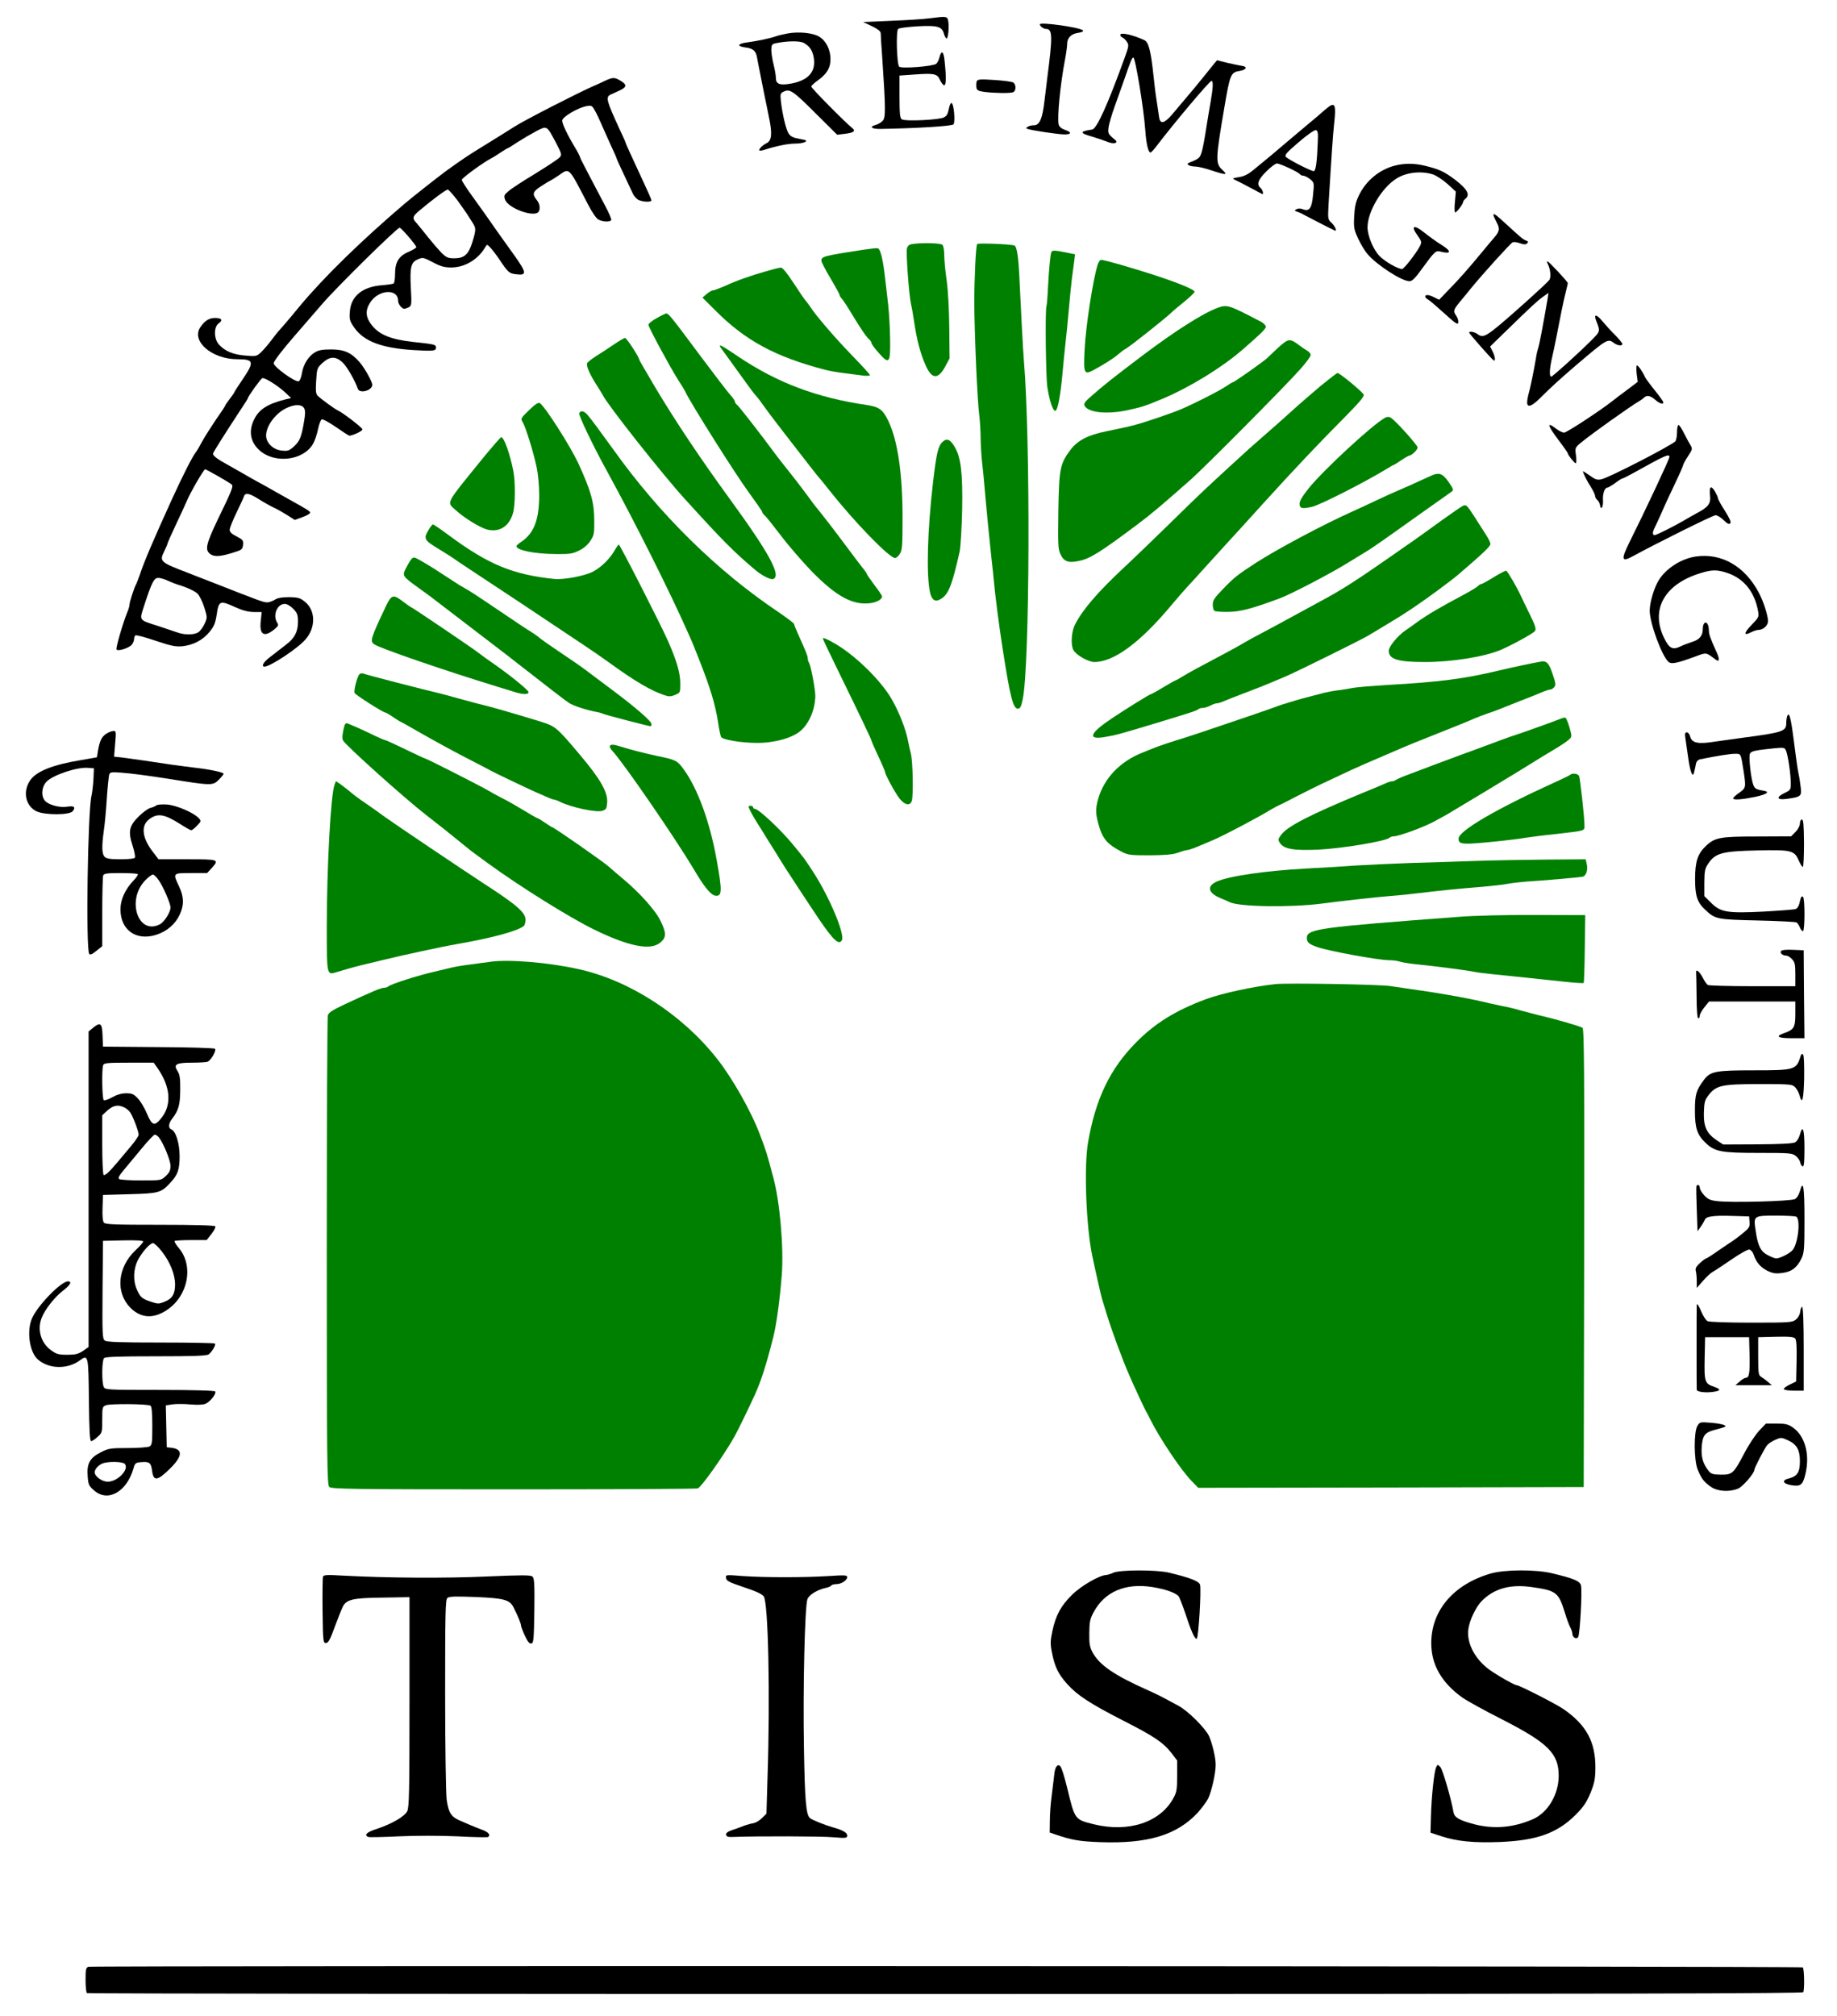
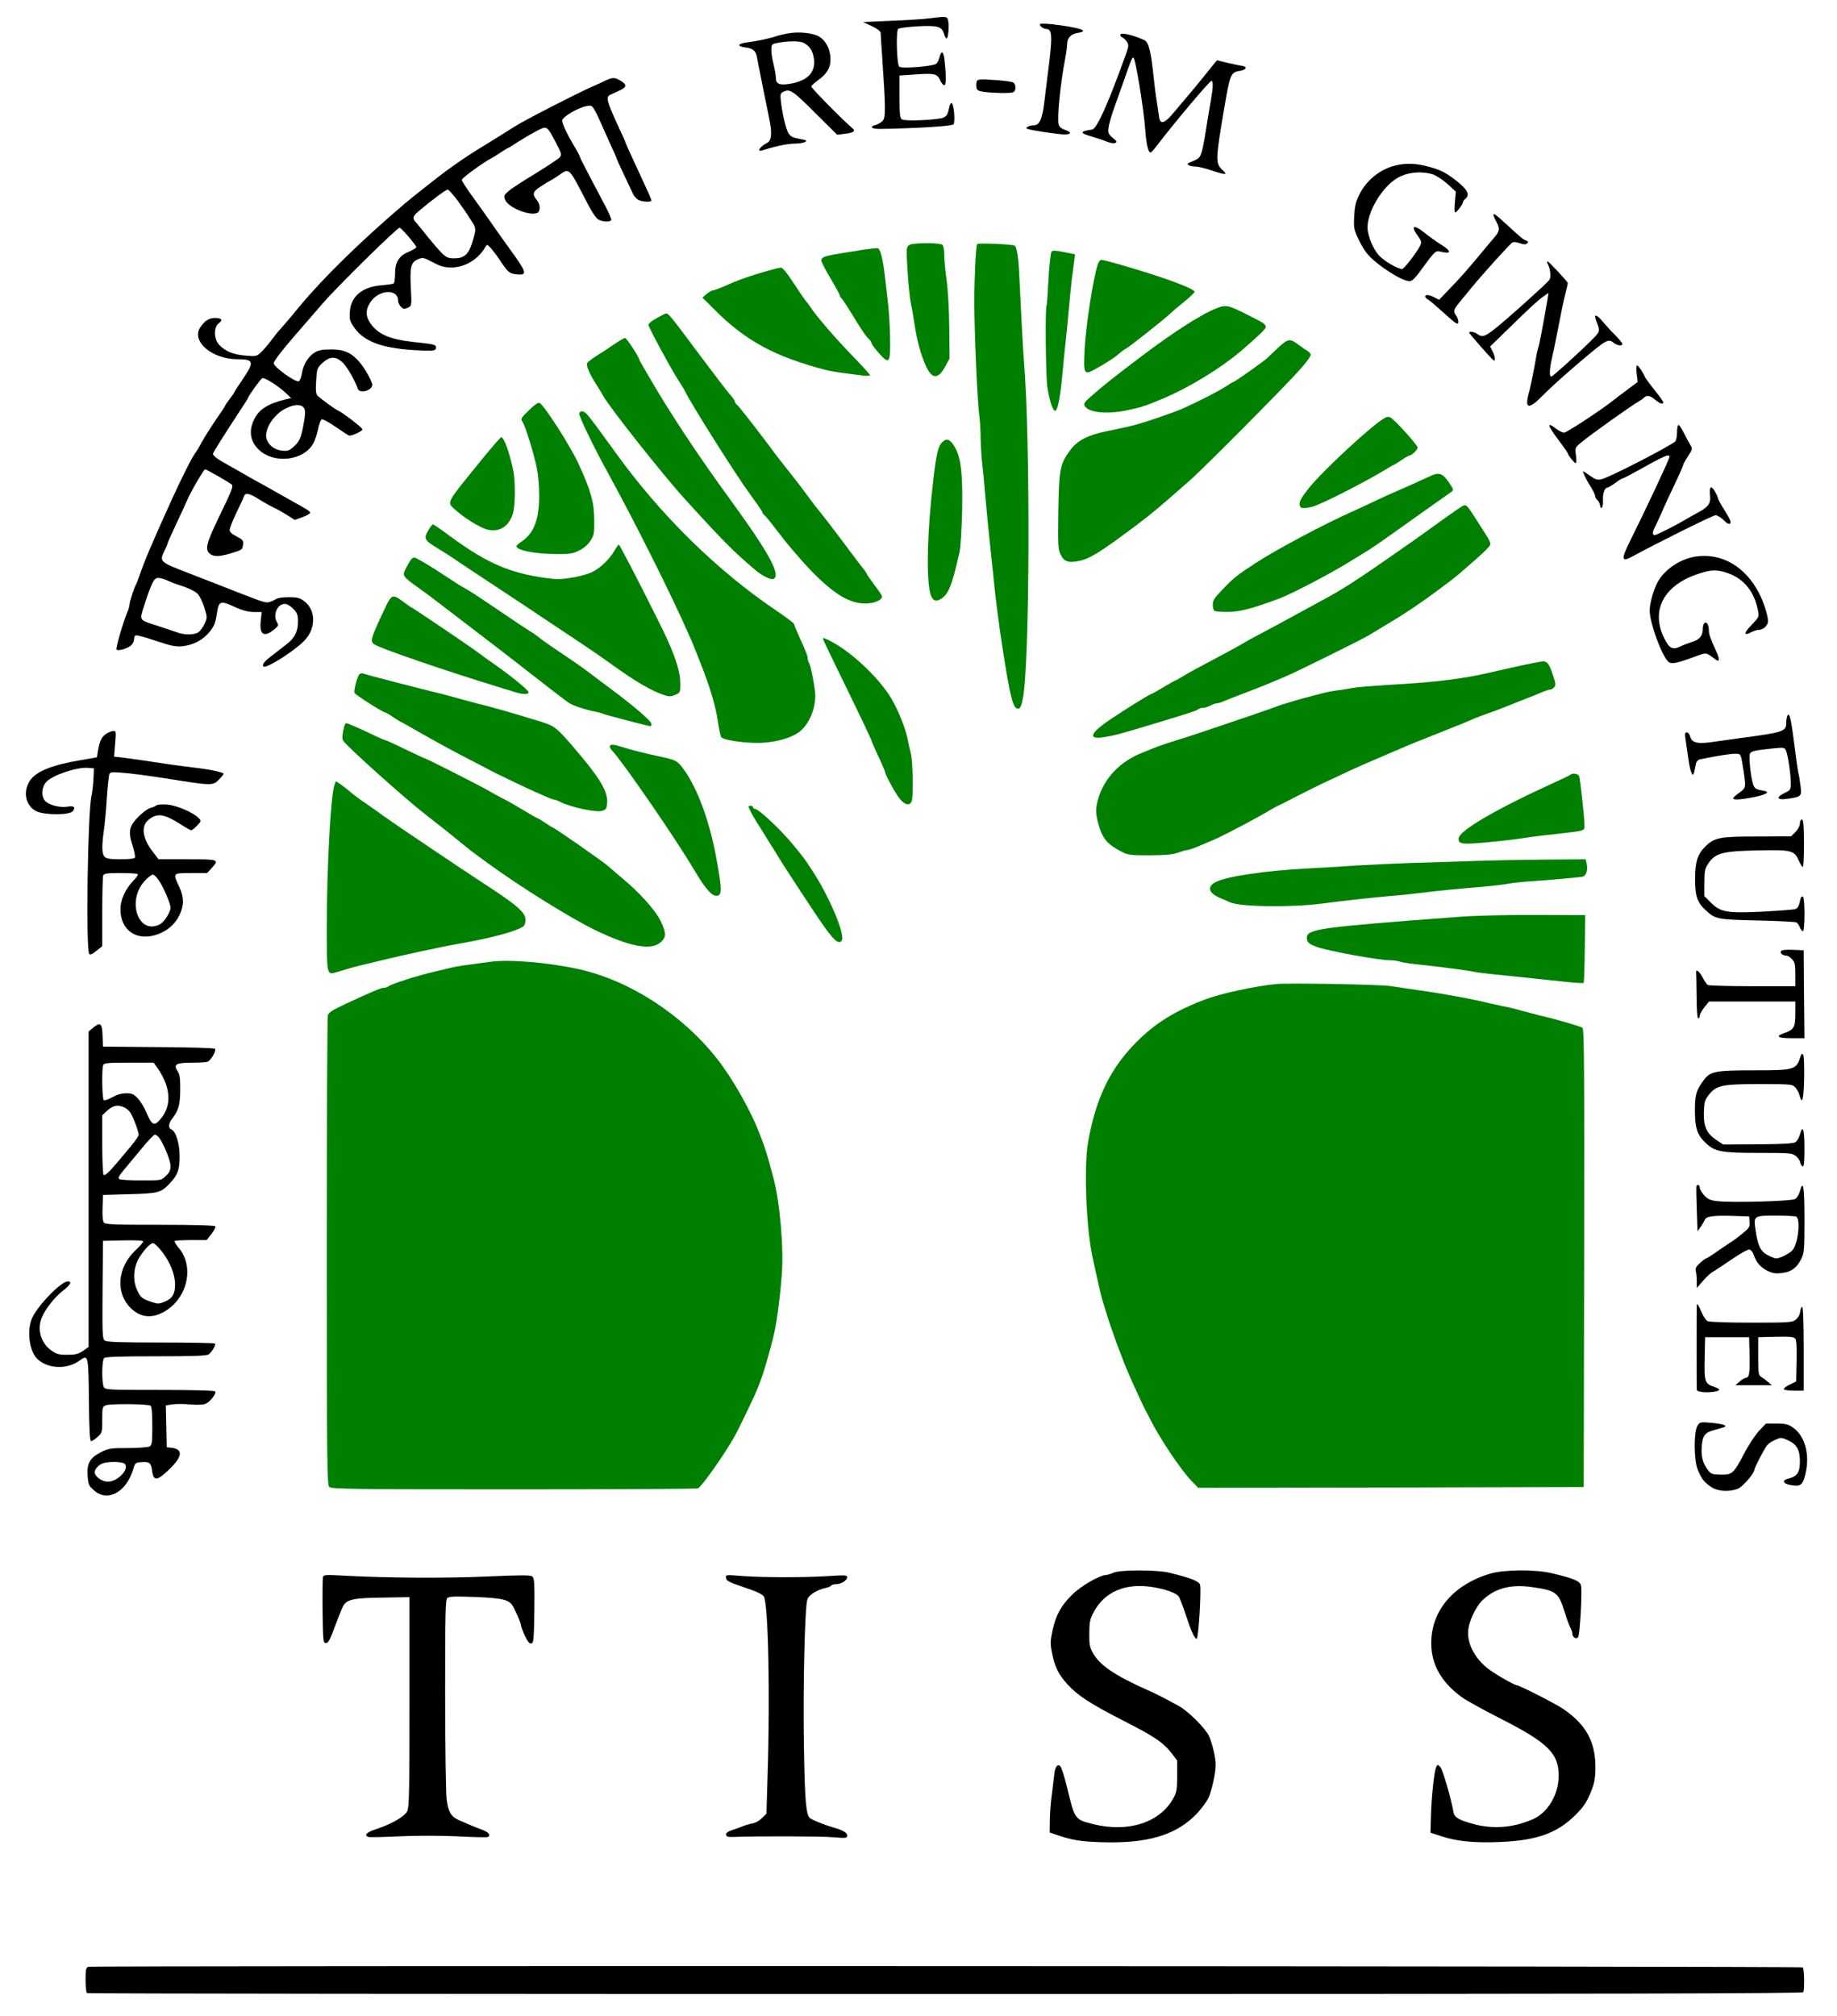
<svg xmlns="http://www.w3.org/2000/svg" width="226" height="248" viewBox="0 0 226 248" fill="none">
  <path d="M114.303 2.259C113.631 2.353 111.54 2.484 109.637 2.559L106.184 2.71L107.266 3.218C107.975 3.556 108.33 3.839 108.349 4.064C108.349 4.252 108.423 5.588 108.535 7.036C108.965 13.375 108.965 14.447 108.61 14.842C108.423 15.049 108.031 15.294 107.733 15.369C106.874 15.595 107.229 15.877 108.33 15.858C112.753 15.783 117.121 15.519 117.308 15.294C117.532 15.012 117.364 12.83 117.084 12.679C117.009 12.623 116.878 12.811 116.804 13.093C116.58 14.09 116.542 14.184 116.15 14.428C115.646 14.748 111.335 14.955 110.943 14.673C110.719 14.522 110.663 13.977 110.663 11.889V9.293L112.53 9.162C114.919 8.992 115.292 9.068 115.628 9.801C115.777 10.14 116.001 10.441 116.132 10.478C116.393 10.554 116.43 9.67 116.225 7.638C116.113 6.303 115.833 6.058 115.572 7.074C115.497 7.394 115.311 7.732 115.18 7.845C114.807 8.165 110.906 8.466 110.626 8.202C110.327 7.901 110.215 3.839 110.495 3.556C110.607 3.444 111.671 3.312 112.884 3.237C115.329 3.105 115.889 3.256 116.132 4.158C116.206 4.441 116.356 4.704 116.449 4.741C116.654 4.779 116.804 3.143 116.636 2.484C116.524 1.995 116.374 1.995 114.303 2.259Z" fill="black" />
  <path d="M127.929 2.992C127.929 3.218 128.377 3.556 128.676 3.556C129.497 3.556 129.516 4.421 128.844 9.575C128.75 10.346 128.582 11.663 128.489 12.491C128.246 14.579 127.892 15.406 127.22 15.406C126.94 15.406 126.585 15.481 126.436 15.594C126.193 15.745 126.193 15.782 126.436 15.858C126.921 16.046 130.243 16.535 130.971 16.535C131.849 16.535 131.867 16.253 131.009 15.97C130.579 15.82 130.318 15.594 130.243 15.312C130.038 14.503 130.449 10.309 131.027 7.318C131.177 6.528 131.289 5.682 131.289 5.418C131.289 4.666 131.755 4.177 132.614 4.045C133.136 3.97 133.342 3.857 133.211 3.726C132.856 3.368 127.929 2.672 127.929 2.992Z" fill="black" />
  <path d="M96.871 4.121C96.367 4.215 95.733 4.365 95.471 4.459C94.799 4.704 93.138 5.061 91.944 5.211C90.749 5.362 90.6 5.682 91.664 5.832C92.616 5.945 92.97 6.227 93.12 6.998C93.176 7.337 93.362 8.24 93.512 9.011C93.661 9.782 93.903 11.005 94.053 11.739C94.202 12.453 94.463 13.695 94.613 14.485C95.023 16.422 94.949 17.306 94.314 17.607C93.791 17.87 93.288 18.378 93.437 18.51C93.474 18.566 93.773 18.51 94.072 18.416C95.471 17.965 96.965 17.663 97.804 17.663C98.775 17.663 99.522 17.381 98.999 17.212C98.85 17.174 98.402 17.08 98.01 17.005C97.562 16.93 97.207 16.723 97.02 16.422C96.703 15.933 96.255 14.071 96.069 12.453C95.975 11.532 95.994 11.456 96.461 11.249C97.189 10.911 97.618 11.212 100.473 14.071L102.993 16.573L103.926 16.46C105.028 16.328 105.308 16.121 104.86 15.764C103.908 14.992 99.746 10.779 99.802 10.629C99.839 10.516 100.212 10.177 100.66 9.857C101.743 9.067 102.172 8.353 102.172 7.262C102.172 6.115 101.631 5.023 100.791 4.515C100.044 4.045 98.271 3.857 96.871 4.121ZM98.868 5.268C99.54 5.644 99.876 6.077 100.063 6.848C100.511 8.767 99.484 9.97 97.039 10.328C95.882 10.497 95.453 10.309 95.453 9.575C95.453 9.275 95.322 8.541 95.173 7.939C95.023 7.356 94.893 6.547 94.893 6.152C94.893 5.569 94.967 5.437 95.322 5.343C96.778 5.023 98.346 5.005 98.868 5.268Z" fill="black" />
  <path d="M137.821 4.29C137.821 4.402 137.933 4.553 138.082 4.61C138.232 4.666 138.493 4.91 138.642 5.155C138.904 5.55 138.866 5.701 138.381 7.055C136.253 12.942 134.928 15.839 134.368 15.933C132.8 16.159 132.8 16.366 134.331 16.798C134.965 16.986 135.805 17.268 136.179 17.419C136.552 17.588 137.018 17.663 137.186 17.588C137.466 17.475 137.429 17.381 136.888 16.949C136.347 16.479 136.291 16.347 136.384 15.688C136.421 15.275 136.776 14.09 137.149 13.055C137.522 12.021 138.026 10.572 138.288 9.857C139.109 7.469 139.258 7.111 139.426 7.074C139.669 7.017 140.714 13.338 140.901 16.027C141.013 17.72 141.293 18.849 141.573 18.755C141.647 18.717 141.965 18.397 142.244 18.021C144.522 15.03 148.814 9.952 149.038 9.952C149.281 9.952 149.244 10.76 148.945 12.491C148.796 13.318 148.534 14.88 148.366 15.971C148.198 17.062 147.975 18.284 147.844 18.679C147.62 19.413 147.527 19.507 146.519 19.921C146.071 20.09 146.015 20.165 146.239 20.316C146.369 20.41 146.761 20.485 147.06 20.485C147.377 20.485 148.254 20.692 149.02 20.955C150.868 21.557 151.11 21.557 150.364 20.88C149.524 20.09 149.542 19.601 150.625 13.243C151.334 9.068 151.409 8.898 152.585 8.71C153.331 8.578 153.499 8.202 152.827 8.108C152.641 8.089 151.857 7.92 151.091 7.751L149.729 7.412L149.318 7.901C149.113 8.165 148.628 8.748 148.273 9.199C147.676 9.952 146.687 11.155 144.242 14.033C143.252 15.199 142.73 15.331 142.599 14.409C142.562 14.09 142.412 13.168 142.3 12.397C142.17 11.626 142.002 10.215 141.909 9.293C141.591 6.302 141.311 5.193 140.807 4.948C139.407 4.29 137.821 3.932 137.821 4.29Z" fill="black" />
  <path d="M74.359 9.971C73.892 10.196 73.276 10.478 72.959 10.61C71.26 11.344 64.522 14.786 63.328 15.557C61.723 16.573 61.742 16.554 59.464 17.965C57.803 18.98 56.851 19.601 54.854 21.049C53.958 21.708 50.729 24.247 49.778 25.056C44.44 29.608 39.848 34.084 36.843 37.696C35.648 39.163 34.51 40.48 34.342 40.649C34.174 40.818 33.726 41.383 33.371 41.871C32.998 42.361 32.438 43.019 32.121 43.32C31.561 43.847 31.486 43.847 30.18 43.734C28.687 43.621 27.679 43.188 26.951 42.398C26.298 41.702 26.279 40.197 26.913 39.765C27.473 39.37 27.268 39.107 26.428 39.107C25.719 39.126 25.196 39.445 24.655 40.235C23.479 41.947 26.055 44.185 29.209 44.185C31.244 44.185 31.318 44.505 29.844 46.668C29.284 47.496 28.817 48.21 28.817 48.267C28.817 48.323 28.556 48.681 28.257 49.076C27.959 49.471 27.697 49.828 27.697 49.904C27.697 49.96 27.194 50.731 26.578 51.596C25.98 52.48 25.215 53.684 24.879 54.286C24.562 54.888 24.207 55.49 24.095 55.621C23.666 56.167 22.546 58.368 21.183 61.34C18.813 66.55 17.731 69.07 17.171 70.782C16.984 71.29 16.797 71.798 16.723 71.911C16.517 72.268 15.957 73.98 15.939 74.318C15.939 74.506 15.827 74.92 15.678 75.259C15.136 76.576 14.222 79.698 14.334 79.886C14.502 80.149 15.939 79.698 16.237 79.265C16.387 79.077 16.499 78.757 16.499 78.588C16.499 78.4 16.573 78.212 16.667 78.155C16.76 78.08 17.88 78.381 19.149 78.814C21.053 79.453 21.613 79.566 22.434 79.491C23.778 79.34 24.954 78.739 25.775 77.723C26.354 77.027 26.503 76.632 26.671 75.522C26.913 73.885 27.081 73.829 28.929 74.676C29.844 75.089 30.497 75.259 31.206 75.278H32.196L32.084 76.331C31.878 78.08 32.475 78.456 33.763 77.403C34.249 76.989 34.305 76.895 34.081 76.557C33.539 75.654 34.099 74.281 35.033 74.281C35.312 74.281 35.723 74.525 36.078 74.882C36.582 75.409 36.656 75.616 36.656 76.5C36.656 77.704 36.246 78.494 35.201 79.284C34.827 79.585 34.435 79.886 34.323 79.961C34.23 80.055 33.745 80.413 33.26 80.789C32.438 81.391 32.084 81.993 32.55 81.993C33.241 81.993 36.638 79.754 37.571 78.663C38.859 77.215 38.84 75.09 37.534 74.036C36.936 73.547 36.712 73.472 35.574 73.453C34.659 73.453 34.137 73.547 33.801 73.773C33.521 73.942 33.11 74.092 32.886 74.092C32.401 74.092 32.065 73.961 25.831 71.516C24.655 71.064 23.386 70.575 23.031 70.425C19.709 69.164 19.597 69.033 20.194 67.829C20.418 67.377 20.605 66.945 20.605 66.87C20.605 66.794 21.053 65.779 21.594 64.631C22.154 63.465 22.751 62.148 22.957 61.678C23.405 60.587 25.066 57.728 25.234 57.728C25.402 57.728 28.295 59.383 28.519 59.609C28.724 59.816 28.519 60.343 26.82 63.841C25.327 66.964 25.159 67.678 25.924 68.186C26.428 68.525 27.231 68.45 28.892 67.904C29.75 67.641 29.844 67.547 29.9 67.001C29.956 66.475 29.881 66.381 29.116 65.986C28.519 65.685 28.257 65.44 28.257 65.177C28.257 64.951 28.631 64.01 29.079 63.089C29.526 62.148 29.956 61.246 30.012 61.058C30.161 60.568 30.684 60.663 31.804 61.377C32.364 61.735 33.203 62.205 33.67 62.431C34.137 62.637 34.902 63.089 35.387 63.39L36.264 63.954L37.198 63.615C37.72 63.428 38.15 63.183 38.15 63.07C38.15 62.882 37.907 62.732 35.816 61.565C35.312 61.283 34.361 60.757 33.707 60.38C33.054 60.004 32.121 59.477 31.617 59.214C31.113 58.932 30.385 58.537 29.993 58.292C29.601 58.067 28.743 57.578 28.071 57.201C26.783 56.506 26.204 56.073 26.204 55.809C26.204 55.659 27.623 53.421 29.582 50.43C30.087 49.678 30.497 49.038 30.497 48.982C30.497 48.775 32.065 46.593 32.27 46.517C32.569 46.405 34.286 47.496 35.201 48.38L35.816 48.963L35.163 49.113C32.905 49.678 31.86 50.355 31.262 51.596C30.553 53.026 30.796 54.38 31.934 55.396C33.801 57.07 37.31 56.656 38.504 54.606C38.709 54.267 38.989 53.458 39.12 52.819C39.251 52.179 39.456 51.634 39.587 51.577C39.699 51.521 40.501 51.953 41.341 52.537C42.181 53.12 42.909 53.59 42.984 53.59C43.413 53.571 44.589 53.026 44.589 52.819C44.589 52.612 42.2 50.769 41.509 50.449C41.154 50.298 39.419 49.019 39.064 48.662C38.859 48.455 38.822 48.023 38.896 46.837C38.989 45.333 39.008 45.257 39.68 44.636C40.576 43.828 41.267 43.79 42.106 44.542C42.648 45.013 43.674 46.8 44.01 47.797C44.215 48.474 45.802 48.041 45.802 47.327C45.802 46.95 44.85 45.257 44.253 44.561C43.245 43.395 42.368 42.981 40.763 42.981C39.699 42.981 39.213 43.057 38.747 43.339C37.926 43.828 37.31 44.843 37.142 45.916C37.067 46.386 36.899 46.837 36.75 46.894C36.32 47.044 33.67 45.126 33.67 44.674C33.67 44.449 34.678 43.113 36.115 41.458C37.459 39.897 39.083 38.035 39.699 37.32C41.509 35.232 48.844 28.009 49.162 28.009C49.367 28.009 51.215 30.172 51.215 30.398C51.215 30.492 50.804 30.736 50.3 30.962C49.068 31.47 48.602 32.241 48.602 33.689C48.602 34.272 48.527 34.818 48.415 34.874C48.322 34.931 47.687 35.025 47.034 35.081C44.608 35.251 43.17 36.417 43.04 38.336C42.965 39.276 43.021 39.483 43.581 40.292C44.757 41.984 46.941 42.812 50.841 43.057C53.324 43.207 53.641 43.169 53.641 42.756C53.641 42.38 53.492 42.342 50.823 42.06C48.116 41.759 46.679 41.175 45.765 40.028C44.981 39.05 44.906 38.222 45.522 37.244C46.53 35.608 48.975 35.439 48.975 37C48.975 37.395 49.423 37.978 49.74 37.978C49.852 37.978 50.095 37.884 50.3 37.79C50.636 37.602 50.655 37.433 50.543 35.382C50.412 32.824 50.562 32.241 51.439 31.884C51.999 31.639 52.111 31.658 53.249 32.26C54.201 32.768 54.686 32.899 55.508 32.899C57.187 32.899 58.83 31.921 59.726 30.36C59.912 30.04 59.931 30.04 60.342 30.473C60.566 30.718 61.051 31.338 61.406 31.865C62.507 33.52 62.656 33.633 63.459 33.727C64.84 33.915 64.821 33.577 63.253 31.376C62.469 30.304 61.555 28.987 61.182 28.479C60.006 26.786 59.222 25.677 58.009 24.002C57.355 23.1 56.814 22.253 56.814 22.121C56.814 21.896 59.576 19.883 60.547 19.413C60.696 19.338 61.182 19.037 61.592 18.755C62.022 18.473 62.413 18.228 62.469 18.228C62.525 18.228 63.067 17.889 63.683 17.476C64.299 17.081 65.325 16.479 65.96 16.14C67.322 15.444 67.248 15.406 68.386 17.532C69.114 18.943 69.151 19.037 68.834 19.375C68.666 19.564 67.322 20.448 65.866 21.351C64.392 22.234 62.917 23.194 62.581 23.495C62.022 23.965 61.965 24.059 62.133 24.548C62.507 25.62 65.717 26.786 66.258 26.053C66.501 25.695 66.408 25.056 66.053 24.623C65.437 23.871 65.53 23.57 66.557 22.912C67.098 22.554 67.639 22.234 67.733 22.197C67.845 22.159 68.274 21.877 68.703 21.595C70.103 20.635 69.879 20.41 72.362 25.187C72.847 26.128 73.37 26.88 73.631 27.012C74.172 27.294 75.031 27.332 75.199 27.068C75.255 26.974 74.9 26.147 74.415 25.244C73.09 22.742 71.578 19.846 71.484 19.639C71.447 19.526 71.354 19.319 71.298 19.168C71.242 19.018 71.036 18.623 70.85 18.322C69.805 16.61 69.114 15.143 69.17 14.805C69.226 14.353 71.111 13.243 72.156 13.055C72.754 12.942 72.847 12.98 73.164 13.563C73.37 13.902 73.724 14.654 73.967 15.218C74.209 15.783 74.732 16.949 75.124 17.814C75.535 18.679 75.852 19.413 75.852 19.469C75.852 19.545 76.561 21.068 77.849 23.795C77.998 24.134 78.334 24.491 78.577 24.604C79.137 24.849 80.145 24.886 80.145 24.642C80.145 24.548 79.734 23.607 79.23 22.535C77.606 19.037 76.972 17.645 76.972 17.57C76.972 17.513 76.654 16.78 76.244 15.933C74.62 12.397 74.489 11.945 75.105 11.644C75.255 11.569 75.74 11.344 76.169 11.156C77.121 10.723 77.177 10.441 76.374 9.952C75.609 9.481 75.404 9.481 74.359 9.971ZM56.291 24.661C56.833 25.413 57.355 26.166 57.467 26.335C57.561 26.485 57.841 26.918 58.065 27.276C58.587 28.065 58.587 28.216 58.121 29.758C57.654 31.301 57.113 31.771 55.881 31.771C55.116 31.771 54.91 31.677 54.276 31.056C53.884 30.642 53.137 29.777 52.615 29.119C52.111 28.479 51.495 27.727 51.271 27.463C50.673 26.843 50.729 26.617 51.644 25.864C53.23 24.529 54.854 23.325 55.078 23.325C55.19 23.306 55.731 23.927 56.291 24.661ZM37.422 50.223C37.571 50.505 37.571 50.938 37.403 51.859C37.086 53.759 36.88 54.267 36.153 54.925C35.555 55.452 35.387 55.509 34.622 55.415C33.595 55.302 32.737 54.474 32.737 53.571C32.737 52.386 33.913 50.806 35.257 50.185C36.283 49.696 37.142 49.715 37.422 50.223ZM20.68 71.441C21.109 71.629 21.613 71.835 21.818 71.892C22.863 72.193 23.909 72.663 24.282 73.001C24.524 73.227 24.898 73.98 25.122 74.676C25.514 75.936 25.514 75.973 25.178 76.707C24.991 77.121 24.655 77.591 24.413 77.76C23.871 78.118 22.695 78.118 21.781 77.779C21.389 77.648 20.325 77.29 19.429 76.989C17.059 76.237 17.133 76.35 17.712 74.563C18.664 71.628 18.944 71.083 19.466 71.083C19.709 71.083 20.269 71.234 20.68 71.441Z" fill="black" />
  <path d="M120.162 10.008C120.106 10.159 120.088 10.497 120.125 10.742C120.162 11.099 120.33 11.193 121.114 11.306C122.346 11.456 124.268 11.494 124.642 11.344C124.996 11.212 125.034 10.46 124.698 10.177C124.567 10.046 123.503 9.914 122.365 9.839C120.573 9.726 120.274 9.745 120.162 10.008Z" fill="black" />
-   <path d="M163.67 12.999C163.483 13.111 163.054 13.45 162.737 13.732C162.42 14.033 161.561 14.748 160.833 15.35C160.105 15.952 158.78 17.08 157.865 17.852C156.97 18.623 155.962 19.469 155.626 19.733C155.308 19.996 154.655 20.523 154.189 20.918C153.573 21.425 153.069 21.689 152.434 21.783C151.576 21.933 151.557 21.933 152.005 22.159C152.266 22.272 153.106 22.704 153.871 23.118C154.637 23.532 155.29 23.871 155.308 23.871C155.495 23.871 155.308 23.306 155.084 23.118C154.562 22.686 154.767 22.102 155.794 21.087C156.335 20.541 156.914 20.109 157.1 20.109C157.474 20.109 159.788 21.181 159.937 21.444C160.012 21.538 160.199 21.614 160.367 21.614C160.534 21.632 160.908 21.82 161.188 22.046C161.673 22.46 161.692 22.479 161.542 23.946C161.393 25.62 161.094 26.053 160.273 25.733C159.993 25.62 159.695 25.62 159.508 25.733C159.228 25.902 159.228 25.921 159.564 26.034C159.769 26.109 160.068 26.222 160.217 26.316C160.478 26.466 163.875 28.216 164.193 28.347C164.529 28.517 164.267 27.84 163.838 27.426C163.353 26.993 163.353 26.936 163.446 25.187C163.838 18.698 163.969 16.799 164.137 15.181C164.361 13.149 164.267 12.679 163.67 12.999ZM162.121 17.475C162.028 19.939 161.878 21.049 161.617 21.049C161.281 21.049 158.444 19.601 158.183 19.281C158.015 19.074 158.332 18.717 159.769 17.494C160.758 16.629 161.71 15.971 161.878 16.008C162.121 16.065 162.177 16.309 162.121 17.475Z" fill="black" />
  <path d="M171.603 20.372C169.699 20.861 168.038 22.234 167.179 24.04C166.787 24.849 166.657 25.451 166.601 26.636C166.526 28.047 166.582 28.253 167.123 29.42C167.441 30.097 167.963 30.944 168.262 31.282C169.456 32.655 172.48 34.592 173.413 34.592C173.731 34.592 174.123 34.197 174.962 33.031C176.493 30.924 176.642 30.793 177.202 30.944C178.583 31.301 178.621 30.905 177.277 30.078C176.698 29.721 175.765 29.043 175.205 28.592C173.936 27.576 173.525 27.764 174.384 28.95C174.906 29.683 174.925 29.777 174.701 30.247C174.235 31.15 172.723 33.088 172.499 33.088C171.957 33.088 170.334 32.147 169.68 31.451C168.934 30.661 168.243 28.987 168.243 27.953C168.243 26.053 169.979 23.1 171.789 21.971C172.984 21.2 174.794 20.993 176.269 21.445C176.68 21.576 177.482 22.103 178.061 22.61L179.106 23.57L178.994 24.849C178.919 25.545 178.938 26.128 179.031 26.128C179.218 26.128 180.002 25.093 180.002 24.849C180.002 24.755 180.133 24.567 180.301 24.435C180.879 23.946 180.524 23.288 179.106 22.178C177.669 21.087 177.09 20.824 175.242 20.372C173.936 20.071 172.779 20.071 171.603 20.372Z" fill="black" />
  <path d="M183.735 26.467C183.735 26.542 183.903 26.918 184.108 27.313C184.556 28.141 184.5 28.46 183.772 29.288C183.492 29.608 182.727 30.529 182.055 31.338C180.618 33.069 179.554 34.291 178.098 35.777L177.053 36.868L176.474 36.586C175.84 36.248 175.336 36.191 175.336 36.473C175.336 36.567 175.485 36.737 175.672 36.831C175.859 36.925 176.754 37.696 177.688 38.542C179.069 39.803 179.367 39.991 179.405 39.671C179.442 39.464 179.33 39.107 179.181 38.881C178.752 38.279 178.808 38.11 179.554 37.188C179.927 36.755 180.525 36.003 180.898 35.552C182.447 33.652 185.844 29.909 186.105 29.796C186.273 29.74 186.684 29.796 187.02 29.928C187.505 30.097 187.711 30.097 187.878 29.928C188.046 29.758 188.009 29.683 187.748 29.589C187.337 29.42 187.207 29.307 185.377 27.633C183.959 26.335 183.735 26.166 183.735 26.467Z" fill="black" />
  <path d="M112.212 30.022C111.839 30.078 111.652 30.247 111.578 30.567C111.447 31.094 111.82 36.172 112.063 37.32C112.156 37.734 112.324 38.617 112.418 39.295C112.791 41.872 113.239 43.527 113.929 45.05C114.657 46.649 115.423 46.668 116.263 45.126L116.823 44.091L116.785 40.329C116.766 38.091 116.636 35.74 116.468 34.517C116.3 33.389 116.169 31.978 116.169 31.395C116.169 30.812 116.076 30.247 115.945 30.116C115.721 29.89 113.407 29.834 112.212 30.022Z" fill="#008000" />
  <path d="M120.218 30.021C120.05 30.304 119.863 34.291 119.863 37.226C119.882 41.044 120.237 49.358 120.479 51.107C120.573 51.859 120.647 53.176 120.647 54.023C120.666 54.869 120.741 56.205 120.834 56.976C120.927 57.747 121.095 59.402 121.188 60.644C121.394 63.014 121.618 65.327 121.972 68.638C122.103 69.729 122.234 70.989 122.271 71.459C122.402 73.001 122.906 76.97 123.372 79.924C124.268 85.698 124.641 87.165 125.22 87.165C125.5 87.165 125.631 86.939 125.817 86.036C126.694 81.974 126.788 54.098 125.967 44.373C125.873 43.339 125.537 36.962 125.407 34.028C125.295 31.564 125.089 30.285 124.791 30.191C124.137 30.021 120.311 29.871 120.218 30.021Z" fill="#008000" />
  <path d="M106.09 30.736C101.331 31.47 101.051 31.545 101.051 32.072C101.051 32.222 101.555 33.2 102.171 34.235C102.787 35.27 103.291 36.191 103.291 36.285C103.291 36.379 103.402 36.567 103.533 36.699C103.664 36.831 104.168 37.583 104.634 38.354C105.792 40.273 106.575 41.458 106.93 41.74C107.079 41.871 107.21 42.079 107.21 42.191C107.21 42.304 107.621 42.868 108.125 43.433C109.412 44.881 109.562 44.693 109.506 41.59C109.487 40.273 109.375 38.486 109.282 37.602C109.189 36.718 109.002 35.194 108.89 34.216C108.629 31.846 108.311 30.567 107.957 30.529C107.807 30.511 106.967 30.605 106.09 30.736Z" fill="#008000" />
  <path d="M129.366 30.962C129.235 31.188 129.067 32.824 128.937 35.251C128.881 36.492 128.788 37.564 128.75 37.621C128.564 37.922 128.657 46.142 128.843 47.552C129.105 49.302 129.553 50.637 129.851 50.524C130.131 50.43 130.467 48.662 130.71 45.972C130.822 44.731 130.99 43.038 131.083 42.21C131.177 41.383 131.363 39.596 131.475 38.26C131.587 36.906 131.774 35.138 131.867 34.31C131.979 33.483 132.11 32.467 132.166 32.053L132.259 31.282L131.158 31.056C129.889 30.793 129.478 30.774 129.366 30.962Z" fill="#008000" />
  <path d="M135.039 32.561C134.46 34.423 133.565 40.179 133.434 43.056C133.285 45.934 133.378 46.122 134.498 45.539C135.823 44.825 137.129 43.997 137.633 43.527C137.895 43.301 138.287 43 138.511 42.887C138.94 42.68 143.363 39.163 144.073 38.486C144.278 38.279 145.006 37.658 145.715 37.094C146.406 36.529 146.966 35.984 146.966 35.89C146.966 35.627 145.118 34.855 142.038 33.84C139.183 32.918 135.86 31.959 135.45 31.959C135.338 31.959 135.151 32.241 135.039 32.561Z" fill="#008000" />
  <path d="M190.414 32.467C190.75 33.106 190.844 34.122 190.601 34.442C190.265 34.893 185.767 38.937 184.143 40.254C182.706 41.42 182.351 41.533 181.754 41.081C181.399 40.818 180.746 40.705 180.746 40.912C180.746 41.044 183.583 44.261 183.77 44.336C184.012 44.448 183.938 43.828 183.62 43.207L183.322 42.624L185.468 40.536C188.343 37.733 189.126 37 189.873 36.473L190.508 36.022L190.377 36.868C189.892 39.69 189.369 42.511 189.22 42.868C189.164 43.019 189.033 43.564 188.958 44.091C188.716 45.521 188.268 47.759 188.007 48.643C187.895 49.094 187.839 49.583 187.913 49.734C188.063 50.129 188.604 49.847 189.63 48.812C190.956 47.496 191.982 46.574 193.793 45.013C197.749 41.646 197.805 41.608 198.589 42.21C199 42.511 199.597 42.586 199.597 42.304C199.597 42.21 199.205 41.721 198.72 41.232C198.216 40.743 197.507 39.953 197.134 39.501C196.35 38.58 196.032 38.599 196.406 39.539C196.891 40.781 196.891 40.762 195.659 41.984C193.905 43.715 190.974 46.348 190.844 46.329C190.601 46.311 190.62 45.539 190.881 44.279C191.049 43.565 191.31 42.323 191.46 41.552C192.019 38.636 192.337 37.094 192.598 36.059C192.747 35.457 192.878 34.912 192.878 34.818C192.878 34.649 190.545 32.147 190.377 32.147C190.302 32.147 190.321 32.297 190.414 32.467Z" fill="black" />
  <path d="M94.238 33.37C92.241 33.934 90.561 34.536 89.143 35.194C88.49 35.476 87.837 35.721 87.706 35.721C87.556 35.721 87.221 35.928 86.941 36.153L86.418 36.605L87.911 38.091C91.663 41.89 95.358 43.884 101.574 45.502C102.022 45.615 102.973 45.784 103.72 45.878C104.467 45.972 105.512 46.104 106.053 46.179C106.613 46.254 107.024 46.235 107.024 46.142C107.024 46.047 106.034 44.956 104.821 43.715C102.731 41.552 100.36 38.806 99.707 37.771C99.539 37.508 99.278 37.169 99.147 37.019C98.998 36.868 98.326 35.89 97.635 34.818C96.795 33.539 96.273 32.899 96.067 32.918C95.881 32.918 95.06 33.125 94.238 33.37Z" fill="#008000" />
  <path d="M149.747 37.884C147.974 38.542 144.484 40.762 140.527 43.752C137.037 46.386 135.693 47.458 134.331 48.662C133.416 49.452 133.285 49.659 133.453 49.941C133.939 50.75 136.141 50.975 138.567 50.486C140.49 50.072 140.9 49.941 143.14 49C146.406 47.608 150.233 45.257 152.696 43.151C155.029 41.138 155.72 40.461 155.739 40.197C155.739 40.028 155.459 39.746 155.141 39.577C151.091 37.47 150.998 37.433 149.747 37.884Z" fill="#008000" />
  <path d="M80.763 39.144C80.221 39.445 79.773 39.802 79.773 39.953C79.773 40.235 82.461 45.22 83.45 46.762C83.842 47.364 84.253 48.041 84.346 48.248C84.925 49.527 90.58 58.48 92.055 60.474C92.988 61.753 93.772 62.882 93.772 62.976C93.772 63.07 93.903 63.258 94.07 63.389C94.238 63.521 95.134 64.65 96.068 65.873C97.001 67.114 98.737 69.108 99.912 70.33C102.936 73.396 104.933 74.469 107.08 74.186C107.901 74.073 108.517 73.716 108.517 73.359C108.517 73.265 108.106 72.644 107.584 71.967C107.08 71.29 106.65 70.669 106.65 70.612C106.65 70.537 106.408 70.18 106.09 69.804C105.792 69.428 104.84 68.167 104 67.039C102.6 65.158 101.35 63.54 100.51 62.506C100.323 62.299 99.819 61.621 99.371 61.001C98.923 60.399 97.934 59.082 97.15 58.104C96.366 57.126 95.564 56.092 95.358 55.809C93.79 53.665 90.972 50.053 90.73 49.847C90.543 49.715 90.412 49.508 90.412 49.395C90.412 49.282 90.17 48.925 89.871 48.605C89.591 48.304 87.892 46.085 86.119 43.715C82.592 38.975 82.237 38.523 81.939 38.561C81.826 38.58 81.285 38.843 80.763 39.144Z" fill="#008000" />
  <path d="M75.537 42.361C74.902 42.793 73.932 43.433 73.353 43.79C72.793 44.148 72.289 44.542 72.233 44.674C72.103 45.013 72.551 46.047 73.391 47.345C73.764 47.928 74.118 48.511 74.174 48.624C74.678 49.715 81.584 58.462 84.272 61.396C88.938 66.531 90.226 67.829 92.895 70.086C93.735 70.801 94.817 71.346 95.135 71.215C96.143 70.82 94.649 68.055 89.853 61.471C86.157 56.392 83.189 51.954 80.632 47.684C79.55 45.841 78.654 44.317 78.654 44.261C78.654 43.959 77.086 41.552 76.9 41.571C76.787 41.571 76.172 41.928 75.537 42.361Z" fill="#008000" />
  <path d="M157.194 42.812C156.559 43.414 155.98 43.959 155.924 44.016C155.644 44.336 151.856 47.007 151.688 47.007C151.632 47.007 151.221 47.251 150.773 47.552C150.045 48.06 147.152 49.527 145.472 50.261C144.52 50.693 141.067 51.878 139.873 52.198C138.753 52.499 138.753 52.499 136.14 53.044C133.807 53.515 132.556 54.173 131.661 55.377C130.41 57.07 130.298 57.634 130.205 62.844C130.149 66.963 130.167 67.547 130.466 68.168C130.877 69.07 131.437 69.277 132.743 68.995C134.106 68.713 135.319 67.96 139.892 64.537C141.609 63.258 143.046 62.035 146.517 58.97C148.291 57.39 158.108 47.514 159.937 45.445C160.665 44.636 161.244 43.846 161.244 43.677C161.244 43.508 161.076 43.282 160.87 43.169C160.665 43.056 160.199 42.737 159.844 42.473C158.668 41.589 158.519 41.608 157.194 42.812Z" fill="#008000" />
-   <path d="M88.547 42.568C88.547 42.605 89.07 43.339 89.723 44.223C90.357 45.088 91.253 46.349 91.72 46.988C92.186 47.646 92.765 48.417 93.008 48.681C93.25 48.944 93.642 49.471 93.885 49.828C94.128 50.185 95.21 51.634 96.293 53.026C97.375 54.418 98.756 56.205 99.372 56.995C99.988 57.785 100.585 58.556 100.716 58.687C100.847 58.838 101.463 59.572 102.06 60.343C105.177 64.274 109.414 68.638 110.123 68.638C110.254 68.638 110.534 68.412 110.702 68.13C111 67.678 111.038 67.133 111.038 63.653C111.038 58.236 110.44 54.173 109.283 51.765C108.611 50.373 108.163 50.054 106.707 49.828C100.529 48.925 95.695 47.12 90.861 43.884C88.976 42.605 88.547 42.361 88.547 42.568Z" fill="#008000" />
  <path d="M201.352 45.953L201.483 46.969L200.214 47.928C199.523 48.436 198.702 49.057 198.403 49.301C196.929 50.468 192.748 53.214 192.431 53.214C192.244 53.214 191.796 53.007 191.46 52.744C190.247 51.803 190.34 52.273 191.759 54.154C192.375 54.963 192.879 55.697 192.879 55.753C192.879 55.96 193.7 56.976 193.849 56.976C193.943 56.976 193.961 56.543 193.887 56.016C193.756 55.095 193.775 55.057 194.465 54.474C195.604 53.515 200.662 49.903 201.67 49.339C201.894 49.207 202.155 49.019 202.267 48.906C202.603 48.568 203.051 48.662 203.63 49.17C204.171 49.64 204.637 49.791 204.637 49.49C204.637 49.396 204.171 48.737 203.592 48.022C203.014 47.307 202.491 46.593 202.416 46.442C202.118 45.765 201.539 44.938 201.39 44.938C201.315 44.938 201.296 45.389 201.352 45.953Z" fill="black" />
-   <path d="M162.437 47.496C161.373 48.398 159.824 49.734 159.002 50.486C158.181 51.239 156.837 52.424 156.016 53.139C155.195 53.853 154.15 54.775 153.683 55.189C149.987 58.556 148.102 60.305 146.497 61.866C141.42 66.832 139.647 68.525 138.303 69.785C135.037 72.832 133.133 75.052 132.237 76.858C131.808 77.723 131.715 79.322 132.051 79.942C132.368 80.563 133.899 81.428 134.627 81.428C137.016 81.428 140.226 79.077 144.052 74.506C144.855 73.547 145.825 72.437 146.199 72.042C146.572 71.647 147.318 70.838 147.86 70.218C148.42 69.616 149.595 68.299 150.491 67.321C151.406 66.343 153.552 63.973 155.288 62.054C159.282 57.653 162.418 54.343 165.479 51.276C167.215 49.508 167.849 48.775 167.775 48.549C167.644 48.21 164.826 45.878 164.546 45.878C164.471 45.878 163.519 46.612 162.437 47.496Z" fill="#008000" />
  <path d="M65.084 50.449C64.058 51.446 64.039 51.502 64.3 51.916C64.655 52.48 65.644 55.659 66.036 57.54C66.204 58.349 66.335 59.797 66.335 60.926C66.335 63.898 65.7 65.553 64.207 66.588C63.834 66.832 63.535 67.095 63.535 67.171C63.535 67.678 65.738 68.13 68.388 68.149C70.086 68.168 70.46 68.111 71.244 67.716C71.803 67.453 72.326 67.001 72.625 66.531C73.073 65.873 73.129 65.609 73.11 64.067C73.11 61.81 72.718 60.418 71.169 57.032C70.18 54.888 67.007 49.922 66.409 49.583C66.223 49.471 65.85 49.715 65.084 50.449Z" fill="#008000" />
  <path d="M71.261 50.844C71.168 51.089 73.016 54.944 74.658 57.916C78.111 64.218 82.385 72.738 84.569 77.666C84.718 78.024 84.924 78.456 84.998 78.626C85.073 78.776 85.54 79.924 86.025 81.165C87.387 84.607 88.022 86.714 88.358 88.952C88.47 89.723 88.638 90.495 88.713 90.645C88.899 90.984 91.083 91.36 93.061 91.379C95.208 91.397 97.429 90.796 98.474 89.911C99.557 88.99 100.285 87.259 100.303 85.585C100.303 84.776 99.781 82.011 99.557 81.579C99.445 81.391 99.37 81.127 99.37 80.958C99.37 80.676 99.127 80.074 98.231 78.099C97.933 77.441 97.69 76.839 97.69 76.745C97.69 76.669 96.832 76.011 95.786 75.296C88.227 70.237 81.153 63.277 75.479 55.321C73.893 53.12 72.642 51.427 72.25 50.994C71.821 50.524 71.41 50.449 71.261 50.844Z" fill="#008000" />
  <path d="M170.39 51.389C168.822 52.254 162.812 57.822 161.021 60.041C160.125 61.17 159.845 61.678 159.882 62.035C159.938 62.562 160.218 62.6 161.431 62.336C162.439 62.092 167.777 59.383 170.54 57.709C171.025 57.408 171.454 57.164 171.51 57.164C171.547 57.164 171.958 56.9 172.406 56.599C172.873 56.28 173.321 56.035 173.395 56.035C173.694 56.016 174.403 55.32 174.403 55.038C174.403 54.756 171.585 51.615 171.062 51.352C170.876 51.239 170.614 51.257 170.39 51.389Z" fill="#008000" />
  <path d="M206.318 53.195C206.318 53.703 206.206 54.191 206.094 54.304C205.198 55.019 197.919 58.762 197.023 58.95C196.501 59.063 196.258 58.988 195.567 58.48C195.119 58.16 194.746 57.935 194.746 57.972C194.746 58.179 195.269 59.214 195.735 59.928C196.015 60.38 196.239 60.85 196.239 61.001C196.239 61.132 196.351 61.358 196.501 61.49C196.65 61.603 196.799 61.885 196.837 62.111C196.949 62.863 197.266 62.355 197.21 61.546C197.154 60.738 197.415 59.985 197.732 59.985C197.844 59.985 198.274 59.722 198.703 59.421C199.114 59.101 199.524 58.856 199.599 58.856C199.674 58.856 200.42 58.48 201.223 58.029C204.862 55.997 205.385 55.772 205.385 56.204C205.385 56.468 202.455 62.712 200.401 66.832C199.394 68.882 199.506 69.183 200.961 68.374C203.668 66.888 210.742 63.371 211.059 63.371C211.264 63.371 211.712 63.634 212.048 63.973C212.477 64.405 212.72 64.518 212.869 64.368C213 64.236 212.813 63.785 212.216 62.844C211.749 62.111 211.358 61.415 211.358 61.283C211.358 61.17 211.171 60.775 210.966 60.418C210.48 59.628 210.256 59.853 210.387 61.02C210.48 61.96 210.144 62.393 208.707 63.145C208.278 63.39 207.606 63.747 207.251 63.973C206.038 64.687 203.798 65.816 203.574 65.816C203.257 65.816 203.276 65.459 203.63 64.781C203.78 64.462 204.153 63.672 204.452 62.995C204.732 62.318 205.441 60.794 206.019 59.59C206.598 58.386 207.065 57.314 207.065 57.22C207.065 57.126 207.326 56.637 207.662 56.129C208.222 55.264 208.241 55.207 207.961 54.737C207.793 54.474 207.438 53.797 207.158 53.251C206.897 52.725 206.598 52.273 206.505 52.273C206.393 52.273 206.318 52.687 206.318 53.195Z" fill="black" />
  <path d="M59.484 56.261C54.668 62.205 54.929 61.697 56.068 62.75C57.039 63.653 58.924 64.82 59.82 65.102C61.35 65.553 62.619 64.801 63.105 63.145C63.403 62.148 63.422 59.233 63.142 57.879C62.713 55.734 62.003 53.778 61.667 53.778C61.574 53.778 60.603 54.907 59.484 56.261Z" fill="#008000" />
  <path d="M115.907 54.399C115.403 54.925 115.198 55.791 114.787 59.327C114.097 65.233 113.947 70.707 114.414 72.851C114.638 73.829 115.067 74.092 115.739 73.679C116.691 73.114 117.12 72.023 118.053 67.885C118.184 67.302 118.315 65.007 118.371 62.656C118.445 58.142 118.221 56.242 117.438 54.944C116.878 54.004 116.448 53.853 115.907 54.399Z" fill="#008000" />
-   <path d="M176.267 58.424C176.117 58.499 175.408 58.819 174.68 59.139C173.971 59.477 172.832 59.985 172.16 60.267C171.489 60.55 170.275 61.095 169.454 61.49C168.633 61.885 167.27 62.506 166.412 62.901C162.828 64.499 157.08 67.566 154.523 69.221C152.189 70.744 151.891 70.97 150.472 72.437C149.408 73.528 149.203 73.829 149.203 74.375C149.203 74.713 149.296 75.07 149.427 75.146C149.558 75.221 150.323 75.278 151.144 75.259C152.6 75.24 153.981 74.882 157.378 73.622C158.685 73.152 163.314 70.744 165.516 69.409C166.617 68.732 167.812 67.998 168.166 67.791C168.82 67.396 170.126 66.493 174.494 63.371C178.096 60.813 178.189 60.756 178.562 60.493C178.861 60.286 178.842 60.192 178.208 59.27C177.517 58.292 177.107 58.104 176.267 58.424Z" fill="#008000" />
+   <path d="M176.267 58.424C176.117 58.499 175.408 58.819 174.68 59.139C173.971 59.477 172.832 59.985 172.16 60.267C171.489 60.55 170.275 61.095 169.454 61.49C168.633 61.885 167.27 62.506 166.412 62.901C162.828 64.499 157.08 67.566 154.523 69.221C152.189 70.744 151.891 70.97 150.472 72.437C149.408 73.528 149.203 73.829 149.203 74.375C149.203 74.713 149.296 75.07 149.427 75.146C149.558 75.221 150.323 75.278 151.144 75.259C152.6 75.24 153.981 74.882 157.378 73.622C158.685 73.152 163.314 70.744 165.516 69.409C166.617 68.732 167.812 67.998 168.166 67.791C168.82 67.396 170.126 66.493 174.494 63.371C178.096 60.813 178.189 60.756 178.562 60.493C178.861 60.286 178.842 60.192 178.208 59.27C177.517 58.292 177.107 58.104 176.267 58.424" fill="#008000" />
  <path d="M179.999 62.205C179.85 62.261 178.674 63.07 177.386 63.992C176.098 64.932 174.549 66.042 173.933 66.474C173.317 66.888 172.235 67.659 171.507 68.167C166.915 71.365 165.18 72.493 162.548 73.904C161.727 74.356 160.047 75.258 158.815 75.936C157.583 76.613 155.903 77.516 155.082 77.948C154.261 78.381 153.384 78.851 153.122 79.02C152.861 79.19 151.946 79.698 151.069 80.168C147.112 82.275 146.44 82.632 145.601 83.14C145.115 83.441 144.686 83.685 144.63 83.685C144.593 83.685 143.902 84.061 143.118 84.532C142.353 85.002 141.662 85.378 141.606 85.378C141.457 85.378 138.788 87.033 136.828 88.331C134.029 90.194 133.711 91.04 135.97 90.645C137.295 90.419 137.649 90.325 142.204 88.952C146.72 87.579 147.224 87.41 147.411 87.24C147.523 87.146 147.766 87.071 147.971 87.071C148.195 87.071 148.606 86.939 148.904 86.789C149.184 86.638 149.557 86.507 149.707 86.507C149.856 86.507 150.248 86.394 150.565 86.243C151.125 86.018 151.517 85.849 153.402 85.134C154.56 84.701 156.165 84.061 156.575 83.873C156.781 83.798 157.583 83.441 158.348 83.121C159.73 82.519 167.606 78.626 168.334 78.174C168.539 78.042 169.417 77.516 170.275 77.008C172.216 75.842 172.16 75.879 173.84 74.769C175.482 73.678 178.487 71.459 179.458 70.631C182.575 67.96 183.359 67.189 183.359 66.907C183.359 66.738 183.116 66.23 182.818 65.778C182.538 65.327 181.903 64.368 181.436 63.615C180.466 62.129 180.41 62.054 179.999 62.205Z" fill="#008000" />
  <path d="M52.729 65.177C52.076 66.268 52.169 66.437 53.98 67.528C54.876 68.074 55.697 68.6 55.79 68.675C55.902 68.769 57.022 69.522 58.31 70.368C60.419 71.741 67.008 76.124 71.842 79.359C72.868 80.036 74.25 80.996 74.921 81.485C78.132 83.817 80.129 84.983 81.809 85.529C82.294 85.698 82.574 85.679 83.059 85.472C83.675 85.209 83.694 85.19 83.694 84.099C83.694 82.801 83.283 81.353 82.201 78.889C81.398 77.027 76.415 67.264 76.135 66.983C76.097 66.945 75.855 67.283 75.594 67.735C74.996 68.769 73.932 69.804 72.943 70.312C71.954 70.838 69.341 71.328 68.221 71.215C63.107 70.688 60.121 69.447 55.342 65.929C54.279 65.139 53.345 64.5 53.271 64.5C53.177 64.5 52.953 64.801 52.729 65.177Z" fill="#008000" />
  <path d="M208.65 68.45C206.746 68.713 204.73 70.067 203.909 71.647C203.386 72.663 202.957 74.224 202.957 75.108C202.957 76.632 204.469 80.751 205.29 81.428C205.645 81.71 206.317 81.579 208.519 80.77C210.012 80.225 209.826 80.206 211.095 81.146C211.543 81.466 211.58 81.09 211.207 80.262C210.404 78.494 210.236 78.005 210.236 77.516C210.236 77.234 210.162 76.895 210.068 76.745C209.807 76.35 209.49 76.688 209.49 77.347C209.49 78.193 209.098 78.682 208.146 78.964C207.698 79.115 207.082 79.34 206.783 79.491C205.794 79.98 205.365 79.773 204.749 78.513C202.994 74.958 204.786 71.798 209.322 70.462C210.665 70.048 211.319 70.067 212.588 70.5C214.604 71.215 215.892 72.851 216.302 75.24C216.414 75.861 216.358 75.973 215.481 76.876C214.51 77.873 214.492 78.268 215.444 77.76C215.761 77.61 216.153 77.478 216.339 77.478C216.918 77.478 217.515 76.933 217.515 76.406C217.515 75.729 216.955 73.98 216.395 72.926C214.678 69.653 211.804 67.998 208.65 68.45Z" fill="black" />
  <path d="M50.6 68.788C50.45 68.957 50.152 69.465 49.947 69.879C49.461 70.838 49.48 70.857 51.589 72.381C52.466 73.001 53.343 73.66 53.549 73.829C53.754 73.98 56.031 75.729 58.588 77.685C61.164 79.641 63.758 81.654 64.374 82.143C67.473 84.57 69.432 86.074 69.955 86.432C70.496 86.808 72.139 87.335 73.427 87.579C73.688 87.617 74.061 87.73 74.266 87.823C74.621 87.974 79.829 89.328 80.052 89.328C80.108 89.328 80.146 89.197 80.146 89.046C80.146 88.708 78.13 86.958 75.33 84.871C74.136 83.968 72.68 82.895 72.12 82.463C71.56 82.03 70.104 81.033 68.891 80.224C67.678 79.416 66.595 78.644 66.465 78.532C66.259 78.325 65.494 77.798 64.803 77.384C64.505 77.196 63.553 76.556 59.895 74.092C58.868 73.397 57.748 72.663 57.394 72.475C57.058 72.287 56.629 72.024 56.461 71.93C56.124 71.704 54.239 70.481 53.269 69.86C52.914 69.635 52.224 69.221 51.757 68.957C50.936 68.487 50.88 68.487 50.6 68.788Z" fill="#008000" />
-   <path d="M183.771 70.989C183.025 71.459 182.334 71.835 182.241 71.835C182.147 71.835 181.961 71.948 181.83 72.08C181.7 72.23 180.878 72.719 180.001 73.189C177.201 74.675 175.69 75.56 174.402 76.481C173.935 76.82 173.263 77.309 172.89 77.553C171.957 78.193 170.855 79.528 170.855 80.036C170.855 81.09 171.938 81.428 175.335 81.428C178.62 81.428 182.577 80.789 184.574 79.961C185.918 79.397 188.699 77.873 188.848 77.61C189.016 77.347 188.867 76.914 188.195 75.541C187.728 74.6 187.243 73.603 187.131 73.34C186.664 72.306 185.47 70.255 185.302 70.199C185.208 70.18 184.518 70.537 183.771 70.989Z" fill="#008000" />
  <path d="M47.503 74.507C45.562 78.607 45.487 78.889 46.066 79.265C46.831 79.773 54.838 82.519 61.11 84.438C61.875 84.664 62.864 84.983 63.312 85.115C64.301 85.435 65.029 85.454 65.029 85.134C65.01 84.889 62.827 83.103 60.83 81.711C60.12 81.222 59.224 80.582 58.87 80.3C58.105 79.698 50.639 74.657 50.527 74.657C50.489 74.657 50.06 74.356 49.594 73.999C48.38 73.077 48.175 73.133 47.503 74.507Z" fill="#008000" />
  <path d="M101.238 78.55C101.238 78.626 102.19 80.638 103.366 83.027C105.904 88.218 107.211 90.965 107.211 91.096C107.211 91.153 107.584 92.018 108.051 93.015C108.517 93.993 108.891 94.877 108.891 94.971C108.891 95.216 109.749 96.852 110.421 97.886C111.149 98.978 111.933 99.26 112.176 98.507C112.381 97.849 112.306 93.673 112.064 92.714C111.952 92.244 111.784 91.529 111.709 91.115C111.448 89.686 110.552 87.428 109.637 85.886C108.312 83.648 105.288 80.676 102.806 79.209C101.742 78.588 101.238 78.381 101.238 78.55Z" fill="#008000" />
  <path d="M189.615 81.372C188.57 81.541 186.031 82.087 184.296 82.5C180.096 83.497 177.072 83.892 170.67 84.25C168.879 84.363 166.994 84.513 166.471 84.607C165.967 84.701 165.127 84.852 164.604 84.908C164.1 84.965 163.335 85.115 162.925 85.209C160.368 85.867 159.826 86.018 158.725 86.356C158.053 86.544 157.344 86.789 157.139 86.864C156.933 86.958 155.72 87.372 154.432 87.823C153.144 88.256 150.923 89.009 149.486 89.498C148.049 89.987 146.369 90.551 145.753 90.739C144.204 91.209 142.506 91.774 141.834 92.056C141.535 92.169 140.975 92.394 140.621 92.545C137.802 93.636 135.805 95.724 135.077 98.357C134.779 99.467 134.779 100.012 135.096 101.216C135.618 103.153 136.141 103.793 138.007 104.771C138.773 105.166 139.071 105.204 141.46 105.204C143.383 105.185 144.297 105.11 144.913 104.884C145.38 104.715 145.884 104.564 146.033 104.564C146.183 104.564 146.817 104.357 147.433 104.094C148.049 103.831 148.889 103.473 149.3 103.304C150.625 102.74 154.862 100.501 156.485 99.504C156.84 99.297 157.269 99.072 157.419 99.015C157.568 98.94 157.96 98.771 158.258 98.601C160.162 97.605 162.551 96.419 163.671 95.912C164.399 95.573 165.575 95.028 166.284 94.689C167.012 94.35 168.729 93.598 170.11 93.015C171.492 92.432 172.798 91.868 173.003 91.774C173.209 91.68 174.683 91.078 176.27 90.457C179.723 89.084 180.413 88.802 181.403 88.369C181.813 88.2 182.522 87.918 182.989 87.767C183.456 87.617 184.034 87.391 184.296 87.297C184.557 87.184 185.77 86.714 187.002 86.225C188.234 85.755 189.522 85.228 189.858 85.077C190.194 84.946 190.585 84.814 190.716 84.814C190.865 84.814 191.071 84.683 191.22 84.513C191.425 84.269 191.388 84.005 191.015 82.914C190.567 81.579 190.287 81.259 189.615 81.372Z" fill="#008000" />
  <path d="M44.18 82.971C43.919 83.328 43.508 84.946 43.62 85.228C43.695 85.454 47.129 87.636 47.391 87.636C47.465 87.636 47.895 87.88 48.361 88.2C48.809 88.501 49.22 88.764 49.257 88.764C49.313 88.764 50.433 89.404 51.777 90.175C53.121 90.946 55.547 92.281 57.152 93.109C58.757 93.937 60.213 94.689 60.363 94.783C60.624 94.952 65.01 97.04 65.869 97.416C66.074 97.51 66.634 97.755 67.119 97.962C67.604 98.188 68.071 98.357 68.183 98.357C68.276 98.357 68.594 98.47 68.892 98.62C70.217 99.297 73.39 99.975 74.1 99.73C74.566 99.58 74.641 99.448 74.697 98.733C74.79 97.435 73.876 95.837 71.319 92.808C68.463 89.422 68.332 89.328 66.466 88.745C63.05 87.692 60.232 86.883 58.683 86.526C58.328 86.432 57.358 86.168 56.536 85.943C55.715 85.717 54.745 85.454 54.39 85.359C51.852 84.757 45.076 83.008 44.666 82.839C44.498 82.783 44.292 82.839 44.18 82.971Z" fill="#008000" />
  <path d="M219.867 88.106C219.811 88.275 219.755 88.67 219.755 88.971C219.755 89.949 219.289 90.099 214.436 90.739C213.204 90.908 211.674 91.115 211.058 91.209C208.874 91.567 208.127 91.398 207.922 90.551C207.847 90.288 207.679 90.081 207.53 90.081C207.306 90.081 207.269 90.231 207.344 90.777C207.4 91.172 207.567 92.281 207.698 93.241C207.959 95.103 208.277 95.78 208.445 94.896C208.519 94.633 208.594 94.2 208.65 93.937C208.706 93.655 208.911 93.448 209.173 93.391C211.3 92.959 212.868 92.714 213.447 92.714C214.212 92.714 214.156 92.62 214.529 94.971C214.809 96.852 214.791 96.927 213.969 97.511C213.559 97.793 213.223 98.112 213.223 98.188C213.223 98.432 214.249 98.357 215.929 98.018C217.329 97.718 217.796 97.398 217.012 97.266C216.004 97.097 215.855 97.003 215.668 96.439C215.369 95.479 215.127 93.034 215.295 92.695C215.463 92.376 215.929 92.282 218.3 92.037C219.494 91.924 219.569 91.943 219.737 92.357C219.979 92.94 220.315 95.272 220.315 96.344C220.315 97.116 220.278 97.191 219.569 97.529C218.468 98.056 218.58 98.432 219.811 98.263C221.585 98.018 221.678 97.943 221.529 96.796C221.473 96.269 221.342 95.442 221.23 94.971C221.137 94.501 220.894 92.771 220.689 91.115C220.315 88.2 220.11 87.466 219.867 88.106Z" fill="black" />
-   <path d="M191.948 88.425C191.22 88.726 186.852 90.287 186.442 90.4C186.236 90.457 185.397 90.758 184.575 91.059C182.672 91.773 180.469 92.582 179.629 92.883C178.901 93.147 174.478 94.802 172.91 95.404C172.35 95.611 171.809 95.874 171.697 95.949C171.604 96.024 171.417 96.1 171.268 96.1C171.118 96.1 170.745 96.213 170.428 96.363C170.092 96.513 168.86 97.04 167.684 97.51C161.133 100.219 158.314 101.667 157.586 102.721C157.232 103.21 157.213 103.304 157.474 103.699C157.96 104.432 159.154 104.639 162.141 104.508C165.015 104.376 170.502 103.473 170.95 103.041C171.044 102.946 171.268 102.871 171.454 102.871C172.07 102.871 175.112 101.761 176.4 101.065C177.091 100.689 177.8 100.294 177.949 100.219C178.192 100.087 185.415 95.742 186.442 95.103C186.647 94.99 187.356 94.538 188.028 94.125C189.727 93.071 189.82 93.015 191.295 92.131C192.022 91.698 192.788 91.19 192.993 90.984C193.404 90.626 193.404 90.607 193.086 89.46C192.9 88.839 192.676 88.294 192.582 88.275C192.489 88.237 192.209 88.312 191.948 88.425Z" fill="#008000" />
  <path d="M42.37 89.272C42.127 90.175 42.053 90.852 42.202 91.077C42.631 91.792 49.91 98.3 52.411 100.238C54.072 101.517 55.155 102.382 57.301 104.131C58.011 104.714 58.253 104.884 60.026 106.182C64.039 109.097 70.012 112.821 73.073 114.326C77.347 116.414 80.053 116.96 81.248 115.925C81.976 115.304 81.995 114.778 81.285 113.31C80.688 112.013 78.635 109.737 76.582 108.044C75.835 107.423 75.107 106.783 74.939 106.633C74.361 106.087 68.127 101.742 67.922 101.742C67.884 101.742 67.474 101.479 67.026 101.178C66.559 100.859 66.148 100.614 66.074 100.614C66.018 100.614 65.234 100.163 64.338 99.617C63.442 99.072 62.285 98.413 61.762 98.168C61.258 97.905 60.512 97.51 60.12 97.266C59.317 96.777 52.43 93.278 52.262 93.278C52.206 93.278 51.105 92.77 49.836 92.15C48.548 91.529 47.447 91.021 47.353 91.021C47.279 91.021 46.793 90.814 46.271 90.57C44.61 89.761 42.781 88.952 42.631 88.952C42.538 88.952 42.426 89.103 42.37 89.272Z" fill="#008000" />
  <path d="M13.103 90.231C12.524 90.588 12.263 91.115 12.058 92.319L11.927 93.147L9.893 93.504C6.477 94.068 4.48 94.877 3.733 95.949C2.763 97.322 3.117 99.109 4.48 99.787C5.507 100.275 8.586 100.275 8.959 99.767C9.333 99.26 9.109 99.09 8.269 99.222C7.373 99.373 5.992 99.015 5.544 98.507C5.021 97.924 5.115 96.796 5.712 96.156C6.496 95.329 9.482 94.332 10.807 94.445L11.554 94.501L11.498 95.818C11.46 96.532 11.348 97.473 11.255 97.887C10.789 99.937 10.546 116.64 10.975 117.317C11.069 117.486 11.33 117.392 11.852 116.96L12.58 116.377V112.182C12.58 109.868 12.636 107.856 12.692 107.686C12.786 107.442 13.159 107.386 14.802 107.386C15.903 107.386 16.873 107.442 16.948 107.517C17.004 107.593 16.78 107.95 16.425 108.307C15.399 109.379 14.82 110.658 14.82 111.843C14.82 114.401 16.743 115.756 19.206 114.985C20.513 114.571 21.558 113.687 22.099 112.52C22.659 111.335 22.641 110.338 22.043 109.059C21.241 107.367 21.222 107.386 23.518 107.386H25.478L26.038 106.783C26.989 105.711 26.952 105.692 23.051 105.692H19.505L18.889 104.884C17.508 103.153 17.284 101.611 18.31 100.802C19.356 99.975 20.214 100.106 22.211 101.385C22.827 101.78 23.424 102.119 23.518 102.119C23.63 102.119 23.947 101.874 24.246 101.554C24.75 101.028 24.768 100.971 24.451 100.633C23.854 99.975 21.707 99.034 20.55 98.959C19.972 98.921 19.374 98.959 19.244 99.053C19.132 99.166 18.796 99.297 18.516 99.373C18.236 99.429 17.601 99.899 17.079 100.407C15.884 101.592 15.735 102.251 16.313 104.019C16.537 104.715 16.668 105.392 16.593 105.486C16.537 105.617 15.791 105.692 14.82 105.692C13.57 105.692 13.103 105.617 12.879 105.392C12.524 105.053 12.506 104.113 12.767 102.213C12.879 101.498 13.047 99.711 13.14 98.244C13.234 96.777 13.383 95.442 13.439 95.253C13.551 94.971 13.756 94.952 14.802 95.028C16.108 95.122 18.124 95.385 20.886 95.818C26.056 96.645 26.187 96.645 26.933 95.893C27.251 95.573 27.512 95.253 27.512 95.178C27.512 94.99 25.72 94.614 23.798 94.407C23.014 94.313 21.801 94.144 21.073 94.049C19.169 93.748 15.977 93.297 14.951 93.165L14.036 93.071L14.167 91.472C14.297 90.005 14.279 89.892 13.962 89.911C13.756 89.911 13.383 90.062 13.103 90.231ZM19.542 108.288C20.084 109.059 20.979 111.147 20.979 111.618C20.979 112.201 20.214 113.405 19.673 113.687C17.004 115.079 15.529 110.733 17.844 108.307C18.236 107.893 18.665 107.573 18.814 107.573C18.945 107.573 19.281 107.893 19.542 108.288Z" fill="black" />
  <path d="M75.032 91.755C74.976 91.849 75.107 92.112 75.35 92.376C76.787 93.937 83.151 103.21 85.354 106.916C86.604 109.06 87.463 110.113 88.023 110.17C88.844 110.264 88.863 109.605 88.172 105.787C87.332 101.085 85.839 97.003 84.103 94.614C83.338 93.561 83.133 93.448 80.986 93.015C79.325 92.658 77.683 92.244 76.432 91.849C75.462 91.548 75.163 91.529 75.032 91.755Z" fill="#008000" />
  <path d="M193.16 95.31C193.048 95.404 192.264 95.78 191.387 96.175C184.108 99.485 179.441 102.194 179.441 103.153C179.441 103.906 179.871 103.925 184.481 103.454C185.563 103.341 186.945 103.172 187.56 103.059C188.176 102.965 189.894 102.74 191.387 102.589C195.138 102.156 194.933 102.213 194.933 101.498C194.933 100.576 194.41 95.855 194.28 95.479C194.149 95.14 193.458 95.046 193.16 95.31Z" fill="#008000" />
  <path d="M41.155 96.532C40.688 97.774 40.203 106.69 40.203 114.101C40.203 119.988 40.203 119.951 41.398 119.574C41.715 119.48 42.443 119.273 43.003 119.104C43.917 118.841 44.552 118.69 46.922 118.126C49.349 117.524 54.593 116.395 56.068 116.151C60.566 115.361 63.552 114.552 64.43 113.912C64.542 113.819 64.654 113.461 64.654 113.141C64.654 112.238 63.608 111.317 59.446 108.627C56.796 106.897 48.322 101.197 47.296 100.445C46.736 100.031 45.709 99.297 45.019 98.827C44.328 98.376 43.488 97.736 43.152 97.454C42.816 97.153 42.256 96.739 41.939 96.495L41.323 96.081L41.155 96.532Z" fill="#008000" />
  <path d="M92.09 99.203C92.09 99.373 92.594 100.332 93.154 101.216C93.452 101.668 93.77 102.194 93.9 102.401C94.031 102.608 94.479 103.361 94.927 104.056C95.375 104.752 95.823 105.486 95.916 105.655C96.308 106.332 100.004 111.956 100.844 113.179C102.542 115.662 103.195 116.264 103.569 115.662C103.998 114.966 102.019 110.264 99.985 107.16C98.958 105.599 99.014 105.655 97.577 103.906C96.065 102.062 93.322 99.486 92.855 99.486C92.743 99.486 92.65 99.392 92.65 99.298C92.65 99.185 92.519 99.11 92.37 99.11C92.221 99.11 92.09 99.147 92.09 99.203Z" fill="#008000" />
  <path d="M221.436 101.291C221.436 101.574 221.212 102.006 220.895 102.326L220.354 102.871L216.173 102.89C211.581 102.89 210.965 103.003 209.827 104.094C208.856 105.035 208.539 105.994 208.539 108.119C208.539 110.188 208.8 110.997 209.808 111.919C211.021 113.066 211.245 113.104 216.21 113.217C218.73 113.273 220.895 113.386 221.026 113.461C221.156 113.555 221.343 113.837 221.436 114.082C221.53 114.326 221.698 114.533 221.81 114.533C222.052 114.533 222.071 110.452 221.81 110.301C221.623 110.188 221.548 110.32 221.362 111.166C221.306 111.449 221.1 111.731 220.932 111.806C220.746 111.881 218.954 112.013 216.957 112.126C212.44 112.351 211.656 112.201 210.48 111.016L209.678 110.226V108.571C209.696 107.085 209.734 106.84 210.2 106.163C211.059 104.922 211.917 104.696 216.173 104.602C220.41 104.508 220.746 104.602 221.287 105.824C221.474 106.276 221.716 106.633 221.791 106.633C221.884 106.633 221.94 105.317 221.94 103.718C221.922 101.442 221.866 100.802 221.679 100.802C221.548 100.802 221.436 101.009 221.436 101.291Z" fill="black" />
  <path d="M181.399 105.9C179.253 105.975 175.763 106.088 173.653 106.144C171.544 106.22 168.577 106.351 167.028 106.445C165.497 106.558 162.716 106.727 160.85 106.821C155.624 107.104 151.125 107.762 149.632 108.458C148.419 109.041 148.643 109.85 150.192 110.489C150.621 110.658 151.107 110.884 151.275 110.96C152.413 111.543 158.703 111.637 162.567 111.148C165.161 110.809 169.025 110.377 171.04 110.207C172.123 110.132 173.709 109.963 174.587 109.85C176.733 109.586 179.626 109.286 182.332 109.079C183.564 108.966 185.001 108.815 185.505 108.703C186.028 108.608 187.036 108.496 187.745 108.439C189.668 108.326 194.222 107.931 194.688 107.837C195.155 107.743 195.398 106.972 195.192 106.182L195.08 105.693L190.19 105.73C187.521 105.749 183.564 105.824 181.399 105.9Z" fill="#008000" />
  <path d="M179.535 112.765C162.271 114.063 160.777 114.251 160.777 115.361C160.777 115.906 161.02 116.132 162.121 116.508C163.633 117.016 169.624 118.107 170.931 118.107C171.379 118.107 171.976 118.182 172.275 118.295C172.573 118.389 173.656 118.559 174.682 118.653C176.885 118.878 180.599 119.367 181.402 119.537C181.719 119.612 182.671 119.725 183.548 119.819C185.023 119.969 187.076 120.176 192.544 120.759C193.758 120.891 194.784 120.947 194.84 120.91C194.877 120.853 194.952 118.954 194.971 116.678L195.027 112.558L188.961 112.539C185.415 112.521 181.495 112.615 179.535 112.765Z" fill="#008000" />
  <path d="M219.102 116.997C218.953 117.242 219.326 117.543 219.774 117.543C219.924 117.543 220.241 117.731 220.465 117.975C220.819 118.352 220.875 118.634 220.875 119.856V121.305H215.612C212.7 121.305 210.218 121.23 210.106 121.154C209.975 121.079 209.677 120.647 209.453 120.195C209.061 119.461 208.613 119.142 208.669 119.612C208.687 119.706 208.706 121.023 208.725 122.528C208.725 124.202 208.818 125.255 208.93 125.255C209.042 125.255 209.117 125.104 209.117 124.916C209.117 124.747 209.378 124.277 209.695 123.882L210.255 123.186H215.575H220.875V124.69C220.875 126.364 220.707 126.647 219.532 127.06C218.356 127.455 218.692 127.7 220.39 127.7H221.995L221.939 122.283L221.902 116.884L220.558 116.828C219.7 116.791 219.177 116.847 219.102 116.997Z" fill="black" />
  <path d="M60.361 118.295C59.689 118.389 58.438 118.559 57.561 118.672C56.684 118.784 55.732 118.954 55.415 119.048C55.116 119.123 54.183 119.349 53.362 119.537C51.589 119.932 48.024 121.06 47.781 121.324C47.669 121.418 47.445 121.493 47.277 121.493C46.885 121.493 45.84 121.925 42.424 123.524C40.894 124.239 40.408 124.559 40.334 124.897C40.259 125.142 40.203 138.234 40.203 153.977C40.203 179.747 40.24 182.624 40.502 182.888C40.763 183.151 43.078 183.189 63.16 183.189C75.46 183.189 85.67 183.132 85.838 183.076C86.323 182.888 89.141 178.881 90.411 176.605C90.877 175.74 92.109 173.219 92.837 171.621C93.64 169.871 94.274 167.859 95.133 164.473C95.525 162.968 95.954 159.733 96.178 156.855C96.439 153.526 95.954 147.826 95.133 144.817C94.274 141.619 94.293 141.676 93.49 139.55C92.427 136.71 90.112 132.628 88.227 130.24C83.953 124.803 77.495 120.609 71.242 119.217C67.584 118.389 62.619 117.976 60.361 118.295Z" fill="#008000" />
  <path d="M156.95 121.041C154.244 121.324 150.268 122.189 148.346 122.904C144.613 124.296 142.093 125.857 139.741 128.246C136.55 131.481 134.795 135.149 133.862 140.491C133.339 143.463 133.619 150.799 134.366 154.41C134.907 156.968 135.43 159.225 135.579 159.771C135.672 160.072 135.934 160.918 136.158 161.651C136.774 163.664 138.043 167.125 138.939 169.175C139.517 170.511 140.842 173.351 140.992 173.595C141.085 173.746 141.29 174.122 141.44 174.442C142.56 176.737 145.229 180.743 146.554 182.116L147.412 183L171.135 182.963L194.839 182.907L194.895 154.767C194.932 132.045 194.895 126.571 194.69 126.421C194.484 126.252 191.274 125.311 189.333 124.879C188.978 124.785 188.008 124.54 187.186 124.315C186.365 124.07 185.32 123.825 184.853 123.75C184.387 123.656 183.678 123.505 183.267 123.412C181.288 122.904 177.63 122.227 174.495 121.794C173.375 121.625 171.807 121.399 171.042 121.286C169.698 121.079 158.48 120.891 156.95 121.041Z" fill="#008000" />
  <path d="M11.422 126.44L10.899 126.872V146.284V165.677L10.209 166.166C9.63 166.542 9.294 166.636 8.268 166.636C7.204 166.636 6.942 166.561 6.27 166.072C5.02 165.169 4.553 163.514 5.132 162.084C5.524 161.068 6.737 159.526 7.726 158.773C8.66 158.059 8.902 157.607 8.361 157.607C7.502 157.607 4.572 160.636 3.919 162.197C3.265 163.777 3.639 166.335 4.665 167.219C6.028 168.404 8.305 168.442 9.817 167.332C10.862 166.561 10.881 166.692 10.937 172.222C10.974 175.871 11.049 177.263 11.217 177.263C11.329 177.263 11.683 177.038 12.001 176.737C12.56 176.248 12.579 176.172 12.579 174.63C12.579 173.088 12.598 173.012 13.046 172.843C13.587 172.636 18.16 172.674 18.514 172.899C18.664 173.012 18.738 173.727 18.738 175.382C18.738 177.508 18.701 177.734 18.384 177.922C18.178 178.016 16.984 178.11 15.715 178.11C13.587 178.11 13.344 178.147 12.392 178.636C11.049 179.314 10.657 180.028 10.787 181.59C10.862 182.605 10.937 182.775 11.571 183.32C13.251 184.806 15.565 183.527 16.405 180.668C16.611 179.934 16.667 179.897 17.432 179.84C18.402 179.765 18.589 179.934 18.72 180.969C18.888 182.21 19.373 182.154 20.866 180.687C22.471 179.126 22.546 178.242 21.071 178.072L20.512 178.016L20.456 175.439L20.399 172.862L21.258 172.73C21.725 172.674 22.714 172.674 23.46 172.749C24.375 172.824 24.991 172.787 25.308 172.655C25.887 172.392 26.634 171.414 26.484 171.15C26.41 171.037 23.834 170.962 19.672 170.962C13.232 170.962 12.952 170.943 12.766 170.605C12.504 170.078 12.523 167.332 12.803 167.05C12.971 166.881 14.651 166.824 19.205 166.824C23.871 166.824 25.458 166.768 25.682 166.58C26.111 166.241 26.596 165.395 26.447 165.263C26.391 165.188 23.386 165.131 19.765 165.131C14.819 165.131 13.139 165.075 12.896 164.887C12.598 164.68 12.579 164.134 12.616 158.642L12.672 152.623L15.155 152.566C16.685 152.529 17.619 152.585 17.619 152.698C17.619 152.811 17.189 153.3 16.667 153.789C14.445 155.877 14.184 158.999 16.051 160.861C17.077 161.896 18.309 162.159 19.597 161.633C22.882 160.278 24.114 156.008 21.986 153.488C21.65 153.093 21.426 152.717 21.482 152.642C21.538 152.585 22.453 152.529 23.517 152.529H25.42L26.017 151.776C26.335 151.362 26.559 150.949 26.484 150.836C26.41 150.723 24.02 150.648 19.69 150.648C14.166 150.648 12.952 150.61 12.784 150.384C12.635 150.215 12.579 149.538 12.616 148.541L12.672 146.98L15.939 146.886C19.522 146.792 19.821 146.698 20.904 145.532C21.874 144.516 22.098 143.857 22.098 142.221C22.098 140.641 21.631 139.136 21.071 138.911C20.698 138.779 20.717 138.196 21.146 137.65C21.967 136.578 22.154 135.939 22.173 134.095C22.191 132.647 22.117 132.195 21.855 131.763C21.295 130.916 21.65 130.709 23.591 130.709C24.506 130.709 25.364 130.653 25.532 130.597C25.962 130.427 26.652 129.205 26.447 128.998C26.354 128.904 23.274 128.81 19.485 128.791L12.672 128.734L12.616 127.361C12.56 125.838 12.355 125.669 11.422 126.44ZM19.336 131.311C20.997 133.663 21.165 135.92 19.821 137.556C19.018 138.553 18.701 138.459 18.085 136.992C17.805 136.315 17.301 135.468 16.965 135.111C16.443 134.566 16.237 134.472 15.528 134.472C14.968 134.472 14.389 134.641 13.811 134.961C13.344 135.224 12.878 135.393 12.766 135.318C12.56 135.186 12.504 131.518 12.691 131.011C12.784 130.747 13.251 130.709 15.845 130.709H18.906L19.336 131.311ZM15.267 136.202C15.528 136.315 15.864 136.597 16.032 136.842C16.387 137.387 17.059 139.174 17.059 139.569C17.059 139.738 16.629 140.359 16.107 140.98C15.603 141.581 14.856 142.466 14.483 142.917C13.475 144.121 12.934 144.629 12.747 144.516C12.654 144.459 12.579 142.785 12.579 140.792V137.18L13.102 136.691C13.886 135.957 14.464 135.826 15.267 136.202ZM19.522 139.87C20.064 140.509 20.978 142.71 20.978 143.406C20.978 143.933 20.848 144.234 20.399 144.648C19.821 145.193 19.821 145.193 17.357 145.193C16.013 145.193 14.8 145.118 14.669 145.024C14.483 144.911 14.632 144.629 15.229 143.914C15.677 143.368 16.667 142.183 17.432 141.262C18.197 140.321 18.925 139.569 19.037 139.569C19.149 139.55 19.373 139.7 19.522 139.87ZM19.933 153.958C20.941 155.256 21.538 156.761 21.538 158.002C21.538 159.168 21.183 159.752 20.213 160.128C19.56 160.391 19.41 160.391 18.608 160.128C17.469 159.752 17.264 159.563 16.853 158.642C16.349 157.551 16.405 156.102 16.947 155.012C17.488 153.996 18.44 152.905 18.832 152.905C18.981 152.905 19.485 153.375 19.933 153.958ZM15.36 180.066C15.92 180.743 14.464 182.248 13.251 182.248C12.542 182.248 11.646 181.59 11.646 181.082C11.665 180.705 12.094 180.217 12.598 180.01C13.288 179.727 15.117 179.765 15.36 180.066Z" fill="black" />
  <path d="M221.529 129.882C221.006 131.594 220.838 131.65 215.799 131.65C211.058 131.65 210.423 131.763 209.621 132.835C208.669 134.114 208.52 134.622 208.52 136.634C208.52 138.741 208.799 139.606 209.845 140.584C210.965 141.657 211.767 141.807 216.321 141.807C220.185 141.807 220.483 141.826 220.931 142.183C221.193 142.39 221.435 142.748 221.473 142.973C221.51 143.199 221.641 143.406 221.771 143.462C221.939 143.519 221.995 142.992 221.995 141.262C221.995 138.911 221.79 138.252 221.435 139.55C221.323 139.982 221.062 140.396 220.838 140.509C220.577 140.66 218.99 140.735 216.209 140.754L211.991 140.773L211.226 140.265C209.975 139.437 209.583 138.609 209.621 136.879C209.658 135.6 209.733 135.318 210.162 134.753C211.114 133.493 211.804 133.343 216.415 133.343C220.39 133.343 220.502 133.362 220.875 133.757C221.081 133.982 221.323 134.434 221.398 134.753C221.715 135.957 221.902 135.224 221.958 132.609C221.977 130.973 221.939 129.825 221.827 129.712C221.697 129.581 221.603 129.637 221.529 129.882Z" fill="black" />
  <path d="M208.708 145.889C208.671 145.983 208.69 147.262 208.746 148.729L208.839 151.438L209.231 150.892C209.436 150.61 209.66 150.215 209.735 150.046C209.884 149.613 210.724 149.481 213.132 149.557L215.185 149.613L215.241 150.29C215.297 150.892 215.204 151.043 214.401 151.701C213.916 152.096 213.374 152.51 213.188 152.623C213.02 152.717 212.236 153.262 211.452 153.789C210.687 154.334 209.978 154.786 209.903 154.786C209.828 154.786 209.474 155.049 209.138 155.35C208.671 155.783 208.54 156.027 208.634 156.347C208.69 156.573 208.746 157.137 208.746 157.588V158.416L209.511 157.551C209.922 157.062 210.463 156.573 210.705 156.441C210.967 156.309 211.993 155.613 213.02 154.918C214.084 154.184 215.036 153.657 215.222 153.695C215.409 153.733 215.652 154.015 215.745 154.316C216.062 155.275 216.585 155.877 217.443 156.309C218.115 156.629 218.47 156.685 219.254 156.573C220.392 156.441 221.046 155.952 221.606 154.842C221.96 154.109 221.997 153.751 221.997 150.008C221.997 145.983 221.848 145.005 221.438 146.51C221.326 146.942 221.064 147.356 220.822 147.488C220.355 147.751 212.927 147.958 211.209 147.732C210.388 147.638 210.09 147.488 209.66 147.017C209.362 146.698 209.119 146.284 209.119 146.096C209.119 145.757 208.82 145.625 208.708 145.889ZM220.952 149.632C221.55 149.858 221.232 152.924 220.542 153.751C220.206 154.165 218.974 154.786 218.526 154.786C218.377 154.786 217.91 154.616 217.499 154.391C216.603 153.939 216.249 153.225 215.988 151.344C215.708 149.538 215.745 149.519 218.451 149.519C219.664 149.519 220.784 149.576 220.952 149.632Z" fill="black" />
  <path d="M208.745 160.523C208.727 160.579 208.727 162.893 208.727 165.696C208.727 168.479 208.727 170.85 208.745 170.944C208.745 171.188 209.79 171.338 210.705 171.207C211.713 171.075 211.769 170.887 210.91 170.586C209.734 170.191 209.66 170.003 209.716 167.088L209.772 164.473H212.478H215.184L215.24 166.542C215.296 168.837 215.203 169.457 214.811 169.457C214.681 169.457 214.307 169.664 214.027 169.928L213.505 170.379H215.744H217.984L217.499 169.965C217.238 169.74 216.846 169.458 216.659 169.345C216.342 169.157 216.304 168.893 216.304 166.805V164.473L218.469 164.417C220.168 164.379 220.691 164.435 220.859 164.642C221.008 164.812 221.064 165.696 221.026 167.407L220.97 169.928L220.187 170.304C219.757 170.511 219.421 170.755 219.459 170.868C219.477 170.962 220.056 171.056 220.709 171.056H221.904V165.921C221.904 162.667 221.829 160.786 221.717 160.749C221.624 160.73 221.512 160.993 221.474 161.313C221.437 161.689 221.232 162.065 220.933 162.31C220.485 162.667 220.187 162.686 215.427 162.686C212.571 162.686 210.257 162.611 210.07 162.498C209.884 162.404 209.548 161.896 209.324 161.369C208.969 160.542 208.764 160.241 208.745 160.523Z" fill="black" />
  <path d="M208.837 175.364C208.37 176.079 208.389 179.577 208.856 180.743C209.322 181.891 209.639 182.286 210.498 182.888C211.338 183.452 212.756 183.546 213.839 183.095C214.399 182.869 215.836 181.214 215.836 180.781C215.836 180.537 217.124 178.073 217.423 177.734C217.591 177.546 218.02 177.264 218.412 177.094C219.084 176.793 219.158 176.793 219.924 177.132C221.043 177.64 221.435 178.317 221.435 179.728C221.435 181.082 221.118 181.571 220.129 181.834C219.158 182.06 219.289 182.493 220.39 182.681C221.529 182.869 221.809 182.643 222.126 181.251C222.686 178.862 222.051 176.605 220.558 175.571C219.98 175.176 219.644 175.1 218.561 175.1H217.255L216.415 175.985C215.948 176.492 215.108 177.752 214.567 178.806C213.279 181.251 213.111 181.402 211.693 181.383C210.741 181.364 210.517 181.308 210.199 180.913C209.49 180.01 209.266 179.201 209.359 177.922C209.471 176.53 209.751 176.173 211.039 175.853C211.469 175.74 211.935 175.608 212.084 175.552C212.626 175.364 211.972 175.138 210.573 175.006C209.173 174.894 209.135 174.894 208.837 175.364Z" fill="black" />
  <path d="M136.98 193.44C136.681 193.59 136.27 193.703 136.102 193.722C135.281 193.741 133.004 195.057 131.903 196.148C130.54 197.484 129.906 198.631 129.477 200.588C129.215 201.848 129.197 202.186 129.421 203.277C129.757 205.027 130.223 205.948 131.306 207.152C132.575 208.544 134.068 209.522 138.212 211.648C142.019 213.585 143.102 214.318 144.147 215.654L144.819 216.538V218.438C144.819 220.093 144.763 220.451 144.352 221.184C142.728 224.156 138.828 225.435 134.553 224.382C132.22 223.799 132.239 223.836 131.306 219.961C130.914 218.4 130.615 217.422 130.428 217.234C130.111 216.914 129.775 217.347 129.701 218.288C129.645 218.795 129.495 219.961 129.383 220.902C129.253 221.823 129.159 223.234 129.159 223.987L129.141 225.397L129.794 225.623C131.81 226.319 132.78 226.488 135.263 226.582C141.217 226.808 144.8 225.717 147.376 222.933C147.842 222.407 148.402 221.654 148.626 221.241C149.056 220.375 149.578 218.043 149.56 217.046C149.56 216.162 149.149 214.488 148.757 213.566C148.328 212.607 146.181 210.463 145.005 209.823C142.71 208.582 142.336 208.394 141.273 207.923C137.092 206.061 135.244 204.801 134.404 203.221C134.068 202.6 133.993 202.167 134.012 200.87C134.031 199.478 134.087 199.139 134.572 198.255C135.916 195.772 138.473 194.681 141.777 195.208C143.4 195.471 144.688 195.923 145.024 196.374C145.117 196.525 145.453 197.352 145.752 198.236C146.517 200.588 146.984 201.641 147.227 201.566C147.451 201.49 147.805 195.641 147.637 194.926C147.525 194.493 146.424 194.061 143.83 193.44C142.28 193.064 137.782 193.082 136.98 193.44Z" fill="black" />
  <path d="M183.361 193.552C178.807 194.888 176.082 198.104 176.082 202.111C176.082 204.763 177.369 207.001 179.945 208.826C180.486 209.202 182.689 210.425 184.854 211.516C190.472 214.394 191.76 215.691 191.76 218.419C191.76 220.714 190.435 222.952 188.587 223.761C186.198 224.795 183.846 225.002 181.438 224.4C179.535 223.892 178.956 223.573 178.825 222.933C178.527 221.203 177.481 217.648 177.201 217.347C176.866 217.008 176.866 217.008 176.698 217.347C176.436 217.836 176.1 221.09 176.044 223.441L175.988 225.416L177.295 225.849C179.236 226.488 181.382 226.695 184.574 226.563C189.053 226.375 191.554 225.491 193.813 223.253C194.802 222.256 195.157 221.748 195.661 220.563C196.165 219.303 196.258 218.851 196.277 217.441C196.295 214.281 195.175 212.174 192.376 210.237C191.499 209.616 186.888 207.265 186.552 207.265C186.347 207.265 184.798 206.418 183.603 205.628C181.569 204.312 180.374 202.167 180.654 200.324C180.822 199.233 181.569 197.672 182.278 196.938C183.79 195.396 185.768 194.831 188.438 195.208C191.48 195.64 191.741 195.847 192.525 198.368C192.73 199.064 193.029 199.873 193.178 200.154C193.328 200.418 193.44 200.775 193.44 200.926C193.44 201.377 193.906 201.678 194.149 201.377C194.373 201.095 194.671 195.697 194.503 195.001C194.373 194.474 193.626 194.154 190.957 193.515C188.941 193.026 185.078 193.045 183.361 193.552Z" fill="black" />
  <path d="M39.739 193.929C39.683 194.079 39.664 195.979 39.683 198.142C39.739 201.904 39.757 202.092 40.093 202.092C40.392 202.092 40.616 201.678 41.213 200.023C41.643 198.876 42.09 197.766 42.203 197.559C42.669 196.731 43.472 196.543 47.037 196.506L50.378 196.449V209.334C50.378 220.432 50.34 222.294 50.098 222.783C49.762 223.441 48.194 224.344 46.327 224.965C45.133 225.341 44.741 225.717 45.301 225.943C45.45 225.999 47.149 225.962 49.09 225.868C51.18 225.773 54.092 225.773 56.257 225.868C58.254 225.98 59.952 225.999 60.027 225.962C60.4 225.717 60.102 225.341 59.299 225.059C58.795 224.871 58.161 224.607 57.843 224.476C57.545 224.344 56.947 224.081 56.537 223.911C55.51 223.479 55.156 222.915 54.95 221.335C54.857 220.582 54.764 214.751 54.764 208.375C54.764 198.199 54.801 196.75 55.044 196.543C55.268 196.355 56.07 196.337 58.515 196.431C62.062 196.581 62.715 196.769 63.2 197.747C63.741 198.819 64.096 199.703 64.096 199.929C64.096 200.042 64.301 200.606 64.563 201.171C64.917 201.923 65.123 202.186 65.365 202.149C65.645 202.092 65.683 201.716 65.739 198.124C65.776 194.775 65.739 194.117 65.496 193.91C65.272 193.722 64.133 193.722 59.859 193.91C54.745 194.136 47.709 194.098 42.128 193.797C40.243 193.684 39.832 193.703 39.739 193.929Z" fill="black" />
  <path d="M89.33 194.098C89.368 194.456 89.722 194.625 91.514 195.227C92.989 195.716 93.735 196.054 93.959 196.355C94.519 197.108 94.762 208.488 94.426 218.607L94.295 223.084L93.754 223.611C93.474 223.911 92.989 224.194 92.709 224.25C92.429 224.288 91.887 224.438 91.533 224.57C91.178 224.72 90.525 224.946 90.077 225.097C89.517 225.285 89.293 225.473 89.33 225.68C89.386 225.905 89.592 225.981 90.226 225.943C93.119 225.83 101.052 225.849 102.507 225.981C104.113 226.112 104.225 226.093 104.225 225.755C104.225 225.416 103.683 225.097 102.451 224.758C101.518 224.495 99.913 223.855 99.652 223.629C99.166 223.216 99.017 221.598 98.905 214.883C98.775 207.566 99.017 197.522 99.335 196.694C99.558 196.148 100.529 195.547 101.556 195.321C101.892 195.264 102.209 195.114 102.265 195.02C102.339 194.926 102.601 194.851 102.881 194.851C103.497 194.851 104.225 194.38 104.225 193.985C104.225 193.741 103.907 193.722 101.948 193.854C98.98 194.042 94.052 194.042 91.383 193.854C89.256 193.684 89.256 193.684 89.33 194.098Z" fill="black" />
  <path d="M10.882 241.912C10.565 242.025 10.527 242.232 10.527 243.549C10.527 244.376 10.602 245.091 10.695 245.148C10.789 245.223 58.309 245.26 116.281 245.26C200.439 245.26 221.735 245.204 221.847 245.035C222.015 244.771 221.978 242.157 221.791 241.988C221.642 241.818 11.311 241.762 10.882 241.912Z" fill="black" />
</svg>